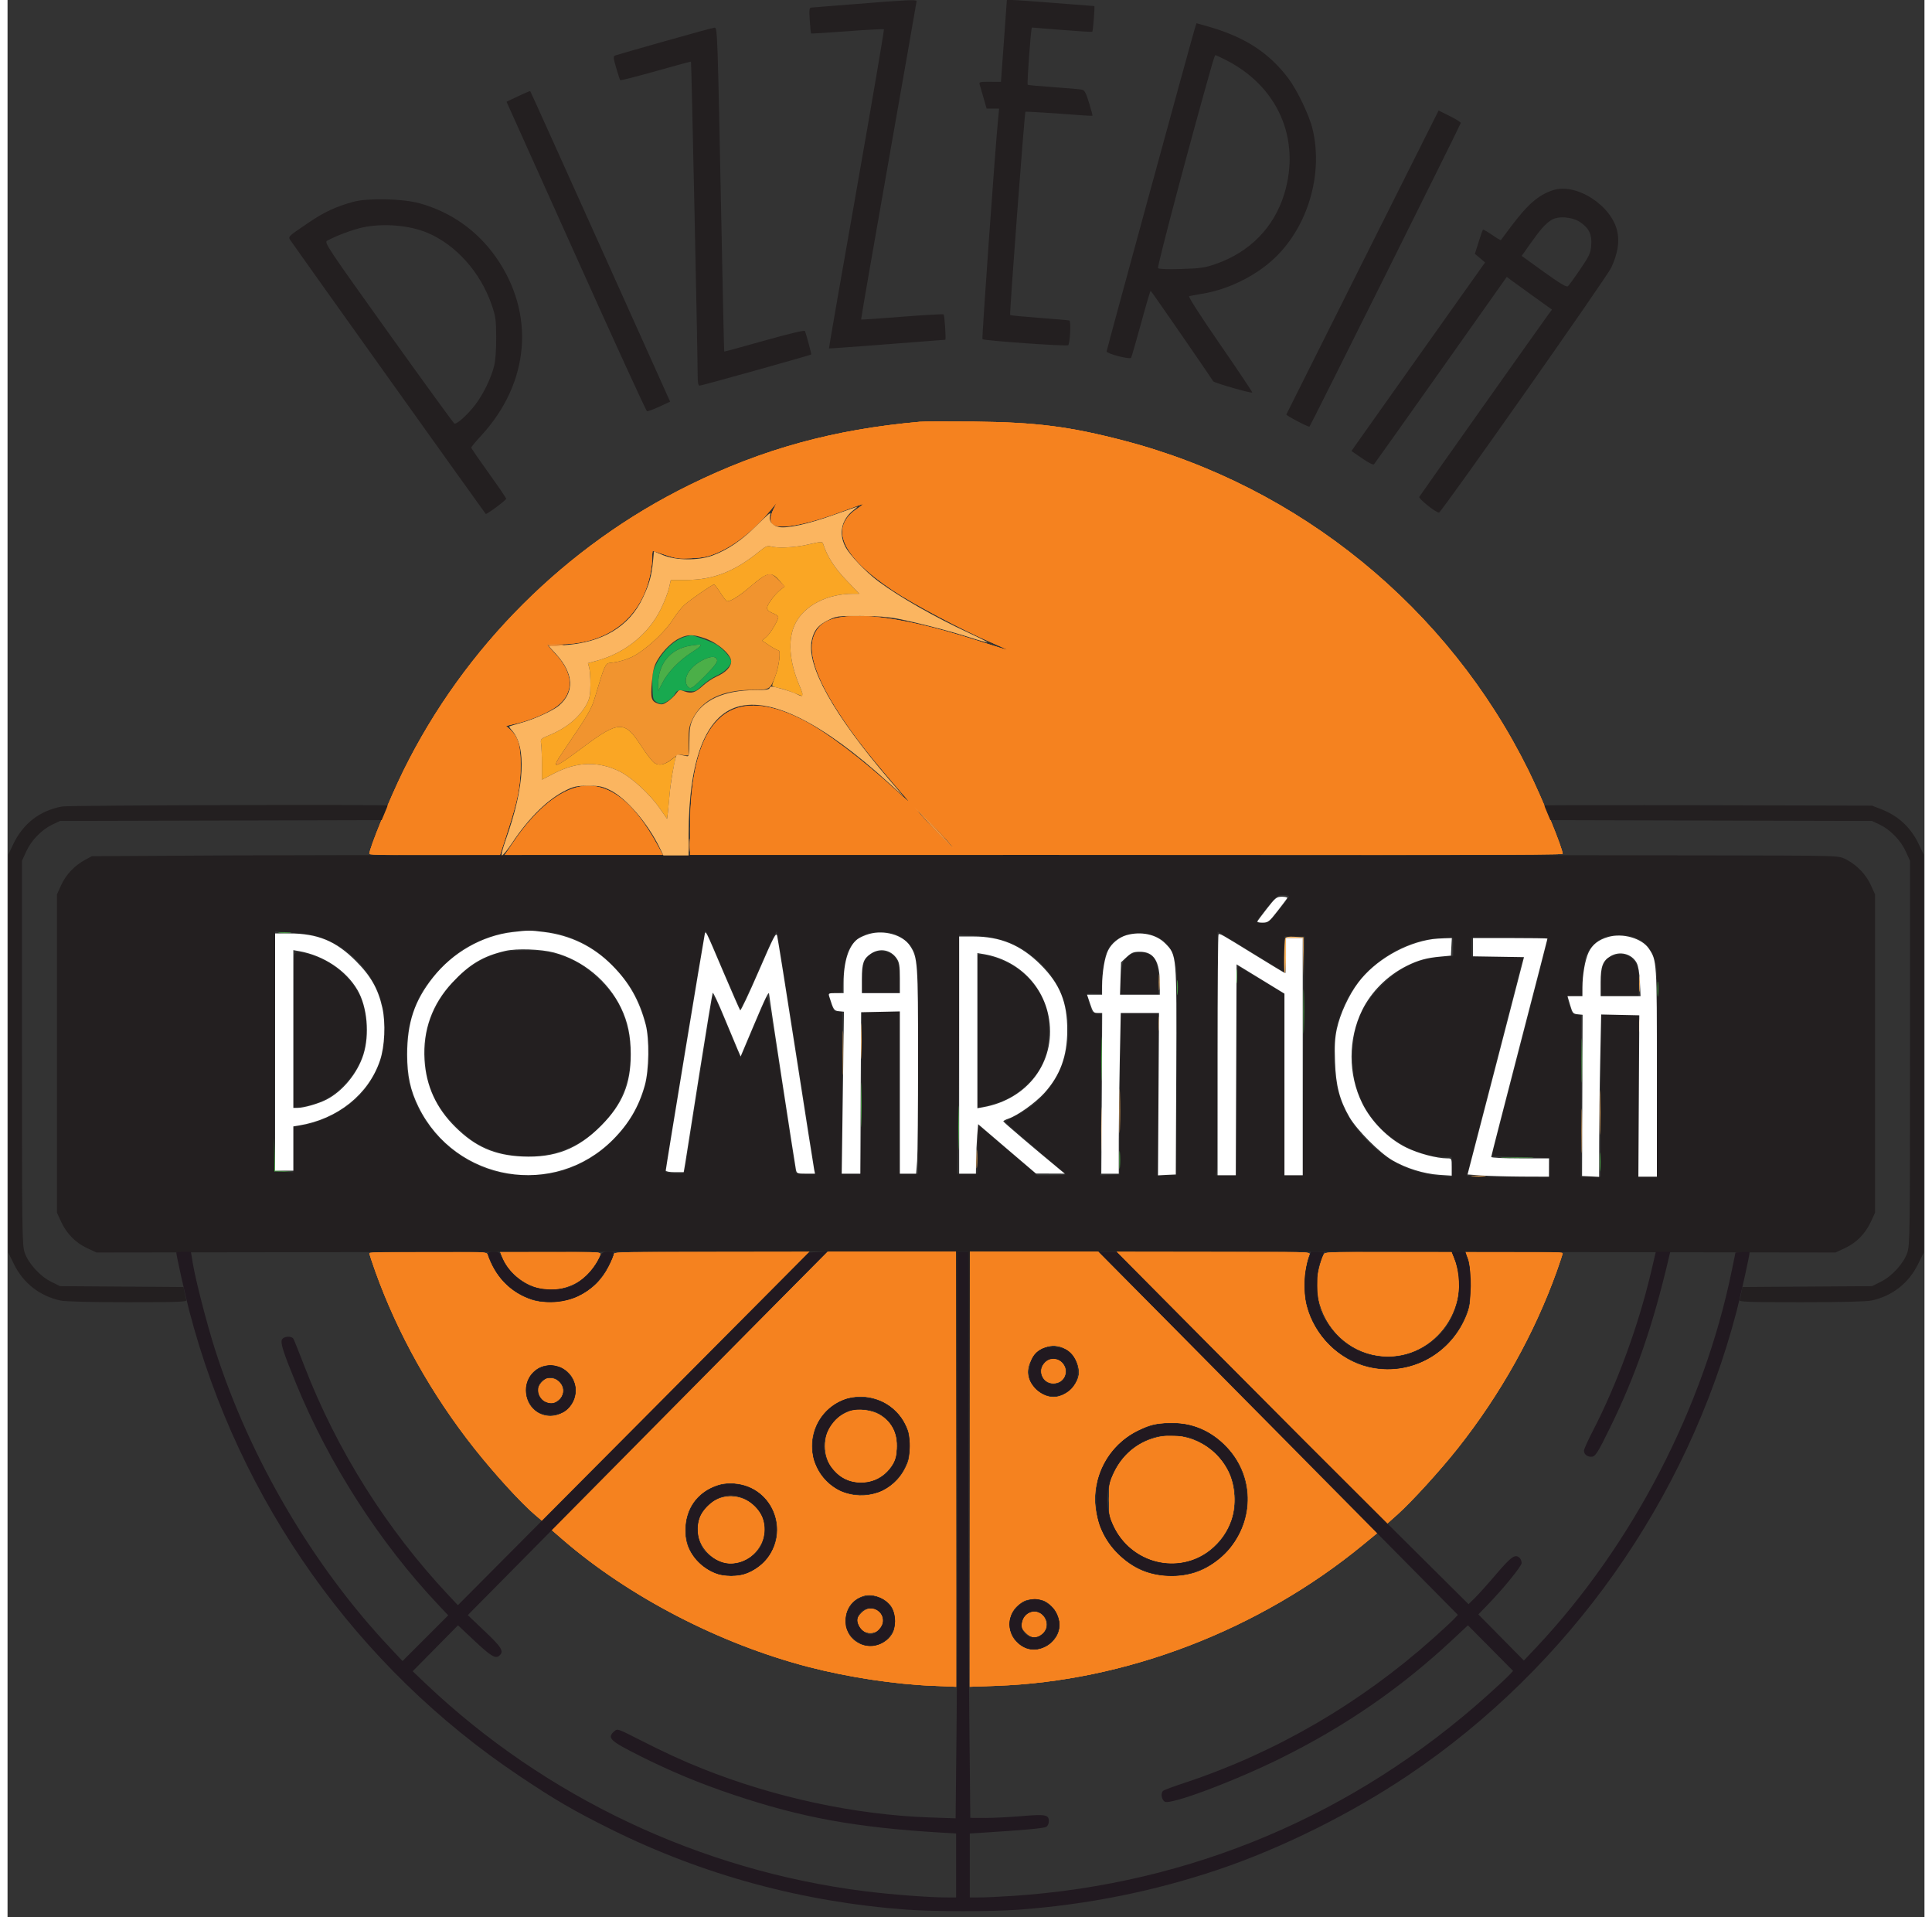
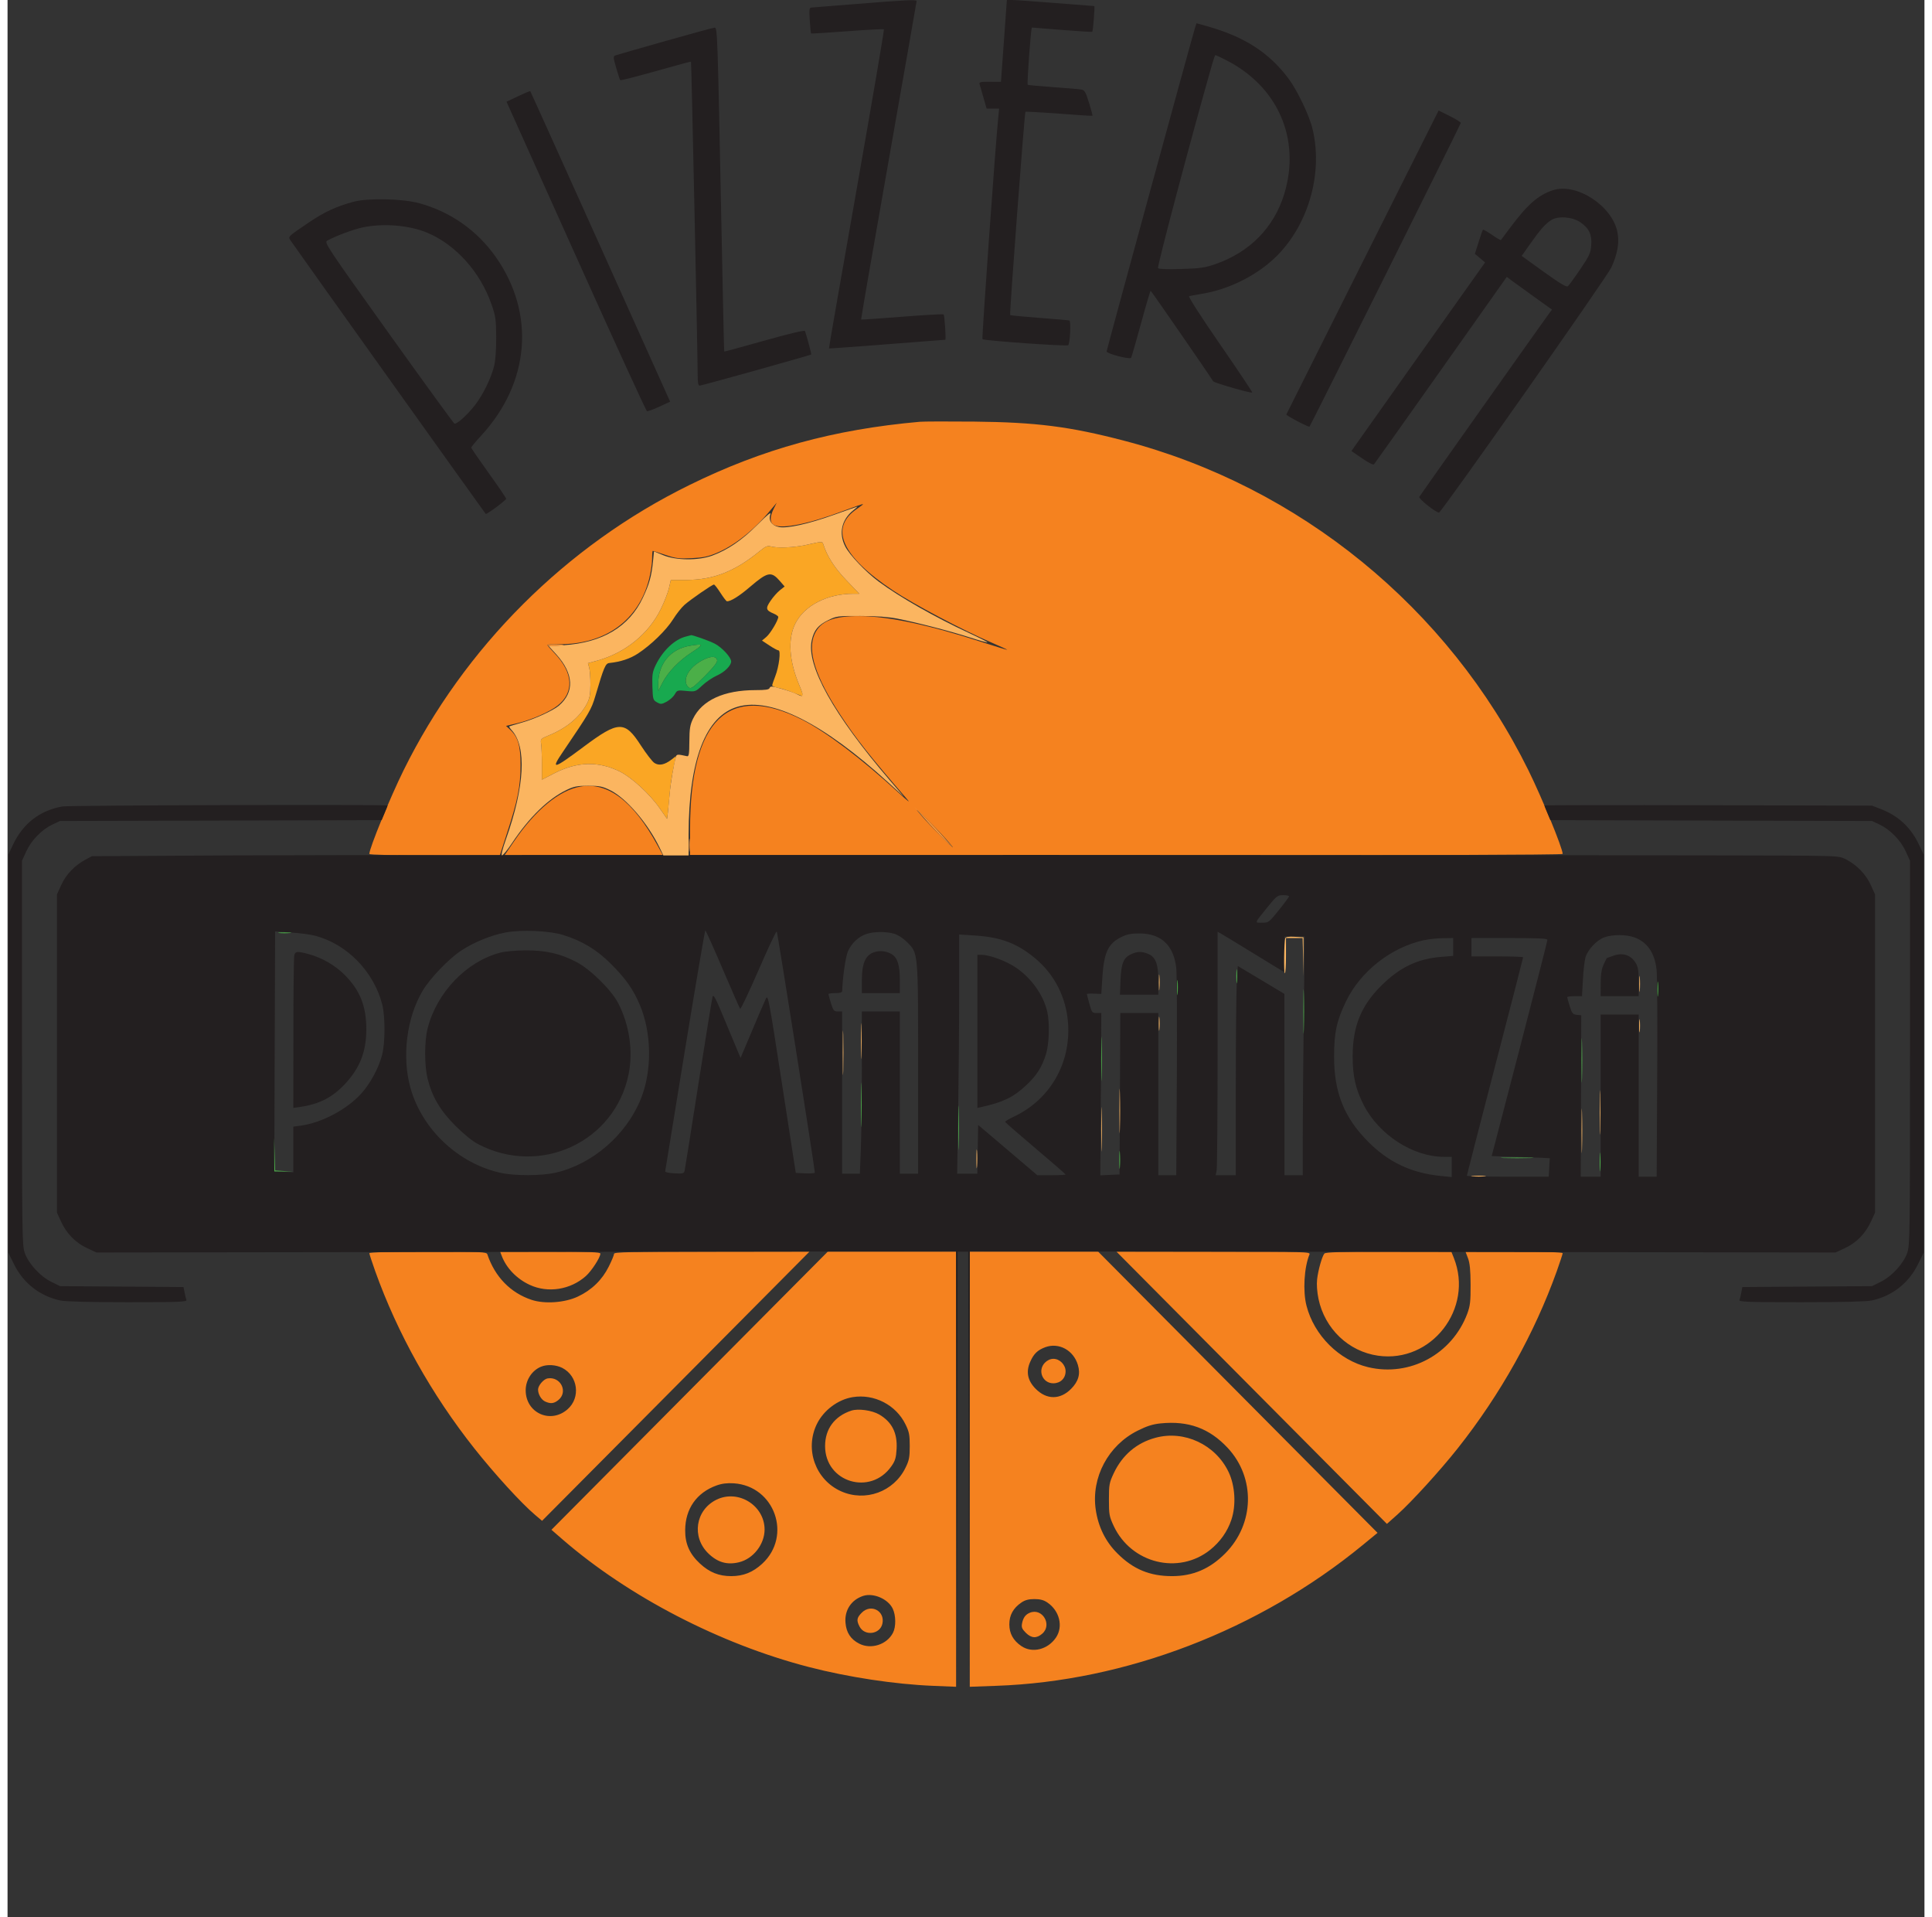
<svg xmlns="http://www.w3.org/2000/svg" width="128px" height="127px" viewBox="0 0 127 127" version="1.1">
  <rect x="0" y="0" width="127" height="127" fill="#333333" stroke="none" />
  <g id="surface1">
-     <path style=" stroke:none;fill-rule:evenodd;fill:rgb(96.078%,50.98%,12.157%);fill-opacity:1;" d="M 60.43 27.938 C 54.734 28.445 50.027 29.738 45.172 32.129 C 36.992 36.148 30.258 42.875 26.234 51.031 C 25.336 52.852 23.969 56.188 23.969 56.562 C 23.969 56.621 25.602 56.66 28.289 56.66 L 32.613 56.66 L 33.113 55.113 C 33.805 52.996 33.984 52.082 33.988 50.68 C 33.988 49.391 33.824 48.824 33.297 48.332 L 33.027 48.082 L 33.762 47.906 C 34.695 47.688 35.93 47.148 36.445 46.734 C 37.551 45.855 37.48 44.574 36.254 43.285 C 35.98 42.996 35.754 42.742 35.754 42.715 C 35.754 42.691 36.117 42.672 36.562 42.672 C 39.625 42.672 41.809 41.082 42.504 38.355 C 42.613 37.922 42.703 37.328 42.703 37.031 C 42.703 36.73 42.723 36.488 42.75 36.488 C 42.777 36.488 43.152 36.609 43.582 36.754 C 44.27 36.984 44.48 37.012 45.32 36.973 C 46.094 36.934 46.418 36.867 47.004 36.617 C 48.188 36.113 49.461 35.102 50.539 33.801 L 50.961 33.297 L 50.762 33.695 C 50.492 34.23 50.496 34.625 50.777 34.773 C 51.305 35.059 53.098 34.699 55.34 33.852 C 56.059 33.582 56.66 33.371 56.676 33.391 C 56.691 33.406 56.527 33.535 56.309 33.684 C 54.414 34.941 55.23 36.824 58.664 39.109 C 60.016 40.016 63.297 41.746 65.23 42.578 C 65.797 42.82 66.25 43.031 66.234 43.043 C 66.223 43.055 65.449 42.816 64.512 42.516 C 61.102 41.406 58.363 40.824 56.5 40.809 C 54.715 40.797 53.863 41.133 53.469 42.004 C 52.973 43.102 53.527 44.844 55.164 47.332 C 56.203 48.914 57.148 50.109 59.531 52.859 C 59.859 53.234 59.73 53.145 59.031 52.504 C 56.562 50.238 54.234 48.48 52.645 47.672 C 47.758 45.195 45.219 47.68 45.219 54.941 L 45.219 56.66 L 74.125 56.66 C 92.508 56.66 103.031 56.621 103.031 56.562 C 103.031 56.188 101.664 52.852 100.766 51.031 C 95.453 40.262 85.594 32.223 73.973 29.191 C 70.371 28.25 68.156 27.969 64.055 27.926 C 62.309 27.91 60.676 27.914 60.43 27.938 M 37.969 52.098 C 36.562 52.336 34.977 53.641 33.543 55.746 L 32.922 56.66 L 43.426 56.66 L 43.051 55.973 C 41.473 53.082 39.785 51.793 37.969 52.098 M 60.504 53.973 C 60.785 54.309 61.438 54.992 61.949 55.492 C 62.727 56.254 62.797 56.305 62.367 55.797 C 62.086 55.461 61.434 54.777 60.922 54.277 C 60.145 53.516 60.074 53.465 60.504 53.973 M 23.969 83.008 C 23.969 83.059 24.145 83.594 24.359 84.199 C 25.84 88.336 28.09 92.355 30.926 95.938 C 32.27 97.633 34.023 99.555 34.953 100.344 L 35.414 100.734 L 44.27 91.824 L 53.125 82.91 L 46.656 82.91 C 41.254 82.91 40.184 82.934 40.184 83.047 C 40.184 83.125 40.027 83.508 39.832 83.895 C 39.395 84.773 38.703 85.449 37.789 85.879 C 36.922 86.289 35.594 86.383 34.73 86.102 C 33.324 85.637 32.293 84.578 31.789 83.086 C 31.734 82.922 31.457 82.91 27.852 82.91 C 25.453 82.91 23.969 82.945 23.969 83.008 M 32.742 83.188 C 33.047 83.992 33.734 84.707 34.594 85.105 C 35.793 85.664 37.289 85.434 38.309 84.527 C 38.684 84.199 39.277 83.285 39.277 83.035 C 39.277 82.938 38.547 82.91 35.957 82.91 L 32.637 82.91 L 32.742 83.188 M 45.184 92.117 L 36.035 101.328 L 36.773 101.969 C 41.145 105.754 47.195 108.891 53.074 110.414 C 55.695 111.094 58.785 111.562 61.309 111.664 L 62.844 111.727 L 62.844 82.91 L 54.336 82.91 L 45.184 92.117 M 63.75 97.316 L 63.75 111.727 L 65.488 111.664 C 74.078 111.371 82.93 107.969 89.801 102.324 L 90.766 101.531 L 81.516 92.223 L 72.262 82.91 L 63.75 82.91 L 63.75 97.316 M 82.43 91.926 L 91.387 100.938 L 92.09 100.312 C 93.031 99.469 94.895 97.426 96.078 95.934 C 98.91 92.359 101.16 88.332 102.641 84.199 C 102.855 83.594 103.031 83.059 103.031 83.008 C 103.031 82.945 101.789 82.91 99.812 82.91 L 96.594 82.91 L 96.758 83.34 C 96.879 83.656 96.926 84.121 96.93 85.09 C 96.934 86.219 96.902 86.492 96.711 87.012 C 95.703 89.699 92.906 91.211 90.148 90.559 C 88.223 90.102 86.566 88.457 86.059 86.488 C 85.809 85.52 85.902 83.941 86.258 83.086 C 86.328 82.918 85.988 82.91 79.902 82.91 L 73.473 82.91 L 82.43 91.926 M 87.242 83.035 C 87.082 83.238 86.832 84.129 86.762 84.734 C 86.723 85.086 86.758 85.562 86.852 86.027 C 87.266 88.012 88.844 89.52 90.801 89.797 C 94.34 90.301 97.152 86.672 95.82 83.32 L 95.656 82.91 L 91.5 82.91 C 88.297 82.91 87.32 82.938 87.242 83.035 M 68.754 89.234 C 68.242 89.426 67.992 89.664 67.758 90.195 C 67.457 90.863 67.578 91.449 68.121 91.996 C 68.844 92.723 69.738 92.723 70.461 91.996 C 70.949 91.504 71.094 91.008 70.914 90.414 C 70.625 89.434 69.656 88.906 68.754 89.234 M 68.734 90.254 C 68.223 90.766 68.566 91.625 69.281 91.625 C 69.758 91.625 70.098 91.297 70.098 90.828 C 70.098 90.398 69.711 90.004 69.293 90.004 C 69.094 90.004 68.887 90.098 68.734 90.254 M 35.352 90.523 C 34.746 90.766 34.328 91.406 34.328 92.086 C 34.328 93.594 35.977 94.34 37.109 93.34 C 37.977 92.57 37.793 91.145 36.758 90.609 C 36.336 90.395 35.758 90.359 35.352 90.523 M 35.781 91.301 C 35.52 91.344 35.148 91.773 35.148 92.039 C 35.148 92.355 35.363 92.715 35.617 92.832 C 35.973 92.992 36.195 92.973 36.484 92.742 C 37.16 92.207 36.652 91.16 35.781 91.301 M 55.988 92.543 C 55.008 92.703 54.062 93.418 53.617 94.328 C 52.805 96 53.527 98.012 55.211 98.773 C 56.824 99.5 58.715 98.816 59.492 97.219 C 59.734 96.727 59.773 96.52 59.773 95.781 C 59.773 95.047 59.734 94.836 59.492 94.348 C 58.863 93.055 57.414 92.309 55.988 92.543 M 55.895 93.438 C 54.789 93.805 54.164 94.652 54.164 95.781 C 54.164 98.184 57.176 99.098 58.559 97.117 C 58.809 96.762 58.867 96.562 58.902 95.98 C 58.961 94.914 58.598 94.195 57.758 93.695 C 57.273 93.414 56.359 93.285 55.895 93.438 M 76.395 94.281 C 75.875 94.332 75.484 94.457 74.875 94.762 C 72.922 95.734 71.789 97.863 72.094 99.984 C 72.262 101.137 72.746 102.121 73.547 102.91 C 74.586 103.945 75.684 104.398 77.148 104.398 C 78.539 104.398 79.656 103.918 80.68 102.887 C 82.617 100.934 82.688 97.883 80.836 95.902 C 79.625 94.605 78.23 94.094 76.395 94.281 M 76.051 95.234 C 74.805 95.57 73.855 96.379 73.289 97.582 C 72.992 98.215 72.969 98.344 72.969 99.328 C 72.969 100.316 72.992 100.441 73.289 101.082 C 74.453 103.555 77.574 104.328 79.668 102.664 C 80.336 102.129 80.82 101.449 81.082 100.664 C 81.406 99.695 81.332 98.41 80.895 97.496 C 80.027 95.684 77.961 94.715 76.051 95.234 M 46.965 98.395 C 45.652 98.871 44.902 99.938 44.895 101.355 C 44.887 102.262 45.191 102.938 45.887 103.578 C 46.508 104.148 47.129 104.398 47.941 104.398 C 48.75 104.398 49.375 104.148 49.996 103.578 C 51.996 101.738 50.828 98.43 48.117 98.25 C 47.672 98.223 47.336 98.262 46.965 98.395 M 46.957 99.34 C 45.574 100.031 45.309 101.801 46.426 102.891 C 47.035 103.484 47.672 103.672 48.457 103.48 C 49.402 103.254 50.152 102.297 50.156 101.316 C 50.156 99.711 48.398 98.625 46.957 99.34 M 56.691 105.707 C 55.906 105.961 55.445 106.652 55.516 107.48 C 55.566 108.133 55.859 108.582 56.426 108.871 C 57.211 109.273 58.262 108.934 58.664 108.148 C 58.867 107.758 58.859 107 58.648 106.559 C 58.348 105.914 57.367 105.488 56.691 105.707 M 67.168 106.148 C 66.629 106.516 66.371 106.98 66.371 107.59 C 66.371 108.199 66.629 108.664 67.168 109.031 C 67.891 109.523 68.926 109.266 69.465 108.461 C 69.953 107.73 69.695 106.691 68.895 106.148 C 68.652 105.98 68.41 105.918 68.031 105.918 C 67.652 105.918 67.414 105.98 67.168 106.148 M 56.594 106.82 C 56.262 107.156 56.234 107.324 56.445 107.734 C 56.781 108.387 57.805 108.262 57.961 107.547 C 58.145 106.703 57.203 106.207 56.594 106.82 M 67.727 106.824 C 67.441 106.941 67.289 107.152 67.215 107.52 C 67.164 107.781 67.203 107.887 67.457 108.145 C 67.828 108.516 68.172 108.539 68.551 108.211 C 69.234 107.621 68.555 106.477 67.727 106.824 " />
-     <path style=" stroke:none;fill-rule:evenodd;fill:rgb(96.078%,50.98%,12.157%);fill-opacity:1;" d="M 60.43 27.938 C 54.734 28.445 50.027 29.738 45.172 32.129 C 36.992 36.148 30.258 42.875 26.234 51.031 C 25.336 52.852 23.969 56.188 23.969 56.562 C 23.969 56.621 25.602 56.66 28.289 56.66 L 32.613 56.66 L 33.113 55.113 C 33.805 52.996 33.984 52.082 33.988 50.68 C 33.988 49.391 33.824 48.824 33.297 48.332 L 33.027 48.082 L 33.762 47.906 C 34.695 47.688 35.93 47.148 36.445 46.734 C 37.551 45.855 37.48 44.574 36.254 43.285 C 35.98 42.996 35.754 42.742 35.754 42.715 C 35.754 42.691 36.117 42.672 36.562 42.672 C 39.625 42.672 41.809 41.082 42.504 38.355 C 42.613 37.922 42.703 37.328 42.703 37.031 C 42.703 36.73 42.723 36.488 42.75 36.488 C 42.777 36.488 43.152 36.609 43.582 36.754 C 44.27 36.984 44.48 37.012 45.32 36.973 C 46.094 36.934 46.418 36.867 47.004 36.617 C 48.188 36.113 49.461 35.102 50.539 33.801 L 50.961 33.297 L 50.762 33.695 C 50.492 34.23 50.496 34.625 50.777 34.773 C 51.305 35.059 53.098 34.699 55.34 33.852 C 56.059 33.582 56.66 33.371 56.676 33.391 C 56.691 33.406 56.527 33.535 56.309 33.684 C 54.414 34.941 55.23 36.824 58.664 39.109 C 60.016 40.016 63.297 41.746 65.23 42.578 C 65.797 42.82 66.25 43.031 66.234 43.043 C 66.223 43.055 65.449 42.816 64.512 42.516 C 61.102 41.406 58.363 40.824 56.5 40.809 C 54.715 40.797 53.863 41.133 53.469 42.004 C 52.973 43.102 53.527 44.844 55.164 47.332 C 56.203 48.914 57.148 50.109 59.531 52.859 C 59.859 53.234 59.73 53.145 59.031 52.504 C 56.562 50.238 54.234 48.48 52.645 47.672 C 47.758 45.195 45.219 47.68 45.219 54.941 L 45.219 56.66 L 74.125 56.66 C 92.508 56.66 103.031 56.621 103.031 56.562 C 103.031 56.188 101.664 52.852 100.766 51.031 C 95.453 40.262 85.594 32.223 73.973 29.191 C 70.371 28.25 68.156 27.969 64.055 27.926 C 62.309 27.91 60.676 27.914 60.43 27.938 M 37.969 52.098 C 36.562 52.336 34.977 53.641 33.543 55.746 L 32.922 56.66 L 43.426 56.66 L 43.051 55.973 C 41.473 53.082 39.785 51.793 37.969 52.098 M 60.504 53.973 C 60.785 54.309 61.438 54.992 61.949 55.492 C 62.727 56.254 62.797 56.305 62.367 55.797 C 62.086 55.461 61.434 54.777 60.922 54.277 C 60.145 53.516 60.074 53.465 60.504 53.973 M 23.969 83.008 C 23.969 83.059 24.145 83.594 24.359 84.199 C 25.84 88.336 28.09 92.355 30.926 95.938 C 32.27 97.633 34.023 99.555 34.953 100.344 L 35.414 100.734 L 44.27 91.824 L 53.125 82.91 L 46.656 82.91 C 41.254 82.91 40.184 82.934 40.184 83.047 C 40.184 83.125 40.027 83.508 39.832 83.895 C 39.395 84.773 38.703 85.449 37.789 85.879 C 36.922 86.289 35.594 86.383 34.73 86.102 C 33.324 85.637 32.293 84.578 31.789 83.086 C 31.734 82.922 31.457 82.91 27.852 82.91 C 25.453 82.91 23.969 82.945 23.969 83.008 M 32.742 83.188 C 33.047 83.992 33.734 84.707 34.594 85.105 C 35.793 85.664 37.289 85.434 38.309 84.527 C 38.684 84.199 39.277 83.285 39.277 83.035 C 39.277 82.938 38.547 82.91 35.957 82.91 L 32.637 82.91 L 32.742 83.188 M 45.184 92.117 L 36.035 101.328 L 36.773 101.969 C 41.145 105.754 47.195 108.891 53.074 110.414 C 55.695 111.094 58.785 111.562 61.309 111.664 L 62.844 111.727 L 62.844 82.91 L 54.336 82.91 L 45.184 92.117 M 63.75 97.316 L 63.75 111.727 L 65.488 111.664 C 74.078 111.371 82.93 107.969 89.801 102.324 L 90.766 101.531 L 81.516 92.223 L 72.262 82.91 L 63.75 82.91 L 63.75 97.316 M 82.43 91.926 L 91.387 100.938 L 92.09 100.312 C 93.031 99.469 94.895 97.426 96.078 95.934 C 98.91 92.359 101.16 88.332 102.641 84.199 C 102.855 83.594 103.031 83.059 103.031 83.008 C 103.031 82.945 101.789 82.91 99.812 82.91 L 96.594 82.91 L 96.758 83.34 C 96.879 83.656 96.926 84.121 96.93 85.09 C 96.934 86.219 96.902 86.492 96.711 87.012 C 95.703 89.699 92.906 91.211 90.148 90.559 C 88.223 90.102 86.566 88.457 86.059 86.488 C 85.809 85.52 85.902 83.941 86.258 83.086 C 86.328 82.918 85.988 82.91 79.902 82.91 L 73.473 82.91 L 82.43 91.926 M 87.242 83.035 C 87.082 83.238 86.832 84.129 86.762 84.734 C 86.723 85.086 86.758 85.562 86.852 86.027 C 87.266 88.012 88.844 89.52 90.801 89.797 C 94.34 90.301 97.152 86.672 95.82 83.32 L 95.656 82.91 L 91.5 82.91 C 88.297 82.91 87.32 82.938 87.242 83.035 M 68.754 89.234 C 68.242 89.426 67.992 89.664 67.758 90.195 C 67.457 90.863 67.578 91.449 68.121 91.996 C 68.844 92.723 69.738 92.723 70.461 91.996 C 70.949 91.504 71.094 91.008 70.914 90.414 C 70.625 89.434 69.656 88.906 68.754 89.234 M 68.734 90.254 C 68.223 90.766 68.566 91.625 69.281 91.625 C 69.758 91.625 70.098 91.297 70.098 90.828 C 70.098 90.398 69.711 90.004 69.293 90.004 C 69.094 90.004 68.887 90.098 68.734 90.254 M 35.352 90.523 C 34.746 90.766 34.328 91.406 34.328 92.086 C 34.328 93.594 35.977 94.34 37.109 93.34 C 37.977 92.57 37.793 91.145 36.758 90.609 C 36.336 90.395 35.758 90.359 35.352 90.523 M 35.781 91.301 C 35.52 91.344 35.148 91.773 35.148 92.039 C 35.148 92.355 35.363 92.715 35.617 92.832 C 35.973 92.992 36.195 92.973 36.484 92.742 C 37.16 92.207 36.652 91.16 35.781 91.301 M 55.988 92.543 C 55.008 92.703 54.062 93.418 53.617 94.328 C 52.805 96 53.527 98.012 55.211 98.773 C 56.824 99.5 58.715 98.816 59.492 97.219 C 59.734 96.727 59.773 96.52 59.773 95.781 C 59.773 95.047 59.734 94.836 59.492 94.348 C 58.863 93.055 57.414 92.309 55.988 92.543 M 55.895 93.438 C 54.789 93.805 54.164 94.652 54.164 95.781 C 54.164 98.184 57.176 99.098 58.559 97.117 C 58.809 96.762 58.867 96.562 58.902 95.98 C 58.961 94.914 58.598 94.195 57.758 93.695 C 57.273 93.414 56.359 93.285 55.895 93.438 M 76.395 94.281 C 75.875 94.332 75.484 94.457 74.875 94.762 C 72.922 95.734 71.789 97.863 72.094 99.984 C 72.262 101.137 72.746 102.121 73.547 102.91 C 74.586 103.945 75.684 104.398 77.148 104.398 C 78.539 104.398 79.656 103.918 80.68 102.887 C 82.617 100.934 82.688 97.883 80.836 95.902 C 79.625 94.605 78.23 94.094 76.395 94.281 M 76.051 95.234 C 74.805 95.57 73.855 96.379 73.289 97.582 C 72.992 98.215 72.969 98.344 72.969 99.328 C 72.969 100.316 72.992 100.441 73.289 101.082 C 74.453 103.555 77.574 104.328 79.668 102.664 C 80.336 102.129 80.82 101.449 81.082 100.664 C 81.406 99.695 81.332 98.41 80.895 97.496 C 80.027 95.684 77.961 94.715 76.051 95.234 M 46.965 98.395 C 45.652 98.871 44.902 99.938 44.895 101.355 C 44.887 102.262 45.191 102.938 45.887 103.578 C 46.508 104.148 47.129 104.398 47.941 104.398 C 48.75 104.398 49.375 104.148 49.996 103.578 C 51.996 101.738 50.828 98.43 48.117 98.25 C 47.672 98.223 47.336 98.262 46.965 98.395 M 46.957 99.34 C 45.574 100.031 45.309 101.801 46.426 102.891 C 47.035 103.484 47.672 103.672 48.457 103.48 C 49.402 103.254 50.152 102.297 50.156 101.316 C 50.156 99.711 48.398 98.625 46.957 99.34 M 56.691 105.707 C 55.906 105.961 55.445 106.652 55.516 107.48 C 55.566 108.133 55.859 108.582 56.426 108.871 C 57.211 109.273 58.262 108.934 58.664 108.148 C 58.867 107.758 58.859 107 58.648 106.559 C 58.348 105.914 57.367 105.488 56.691 105.707 M 67.168 106.148 C 66.629 106.516 66.371 106.98 66.371 107.59 C 66.371 108.199 66.629 108.664 67.168 109.031 C 67.891 109.523 68.926 109.266 69.465 108.461 C 69.953 107.73 69.695 106.691 68.895 106.148 C 68.652 105.98 68.41 105.918 68.031 105.918 C 67.652 105.918 67.414 105.98 67.168 106.148 M 56.594 106.82 C 56.262 107.156 56.234 107.324 56.445 107.734 C 56.781 108.387 57.805 108.262 57.961 107.547 C 58.145 106.703 57.203 106.207 56.594 106.82 M 67.727 106.824 C 67.441 106.941 67.289 107.152 67.215 107.52 C 67.164 107.781 67.203 107.887 67.457 108.145 C 67.828 108.516 68.172 108.539 68.551 108.211 C 69.234 107.621 68.555 106.477 67.727 106.824 " />
    <path style=" stroke:none;fill-rule:evenodd;fill:rgb(96.078%,50.98%,12.157%);fill-opacity:1;" d="M 60.43 27.938 C 54.734 28.445 50.027 29.738 45.172 32.129 C 36.992 36.148 30.258 42.875 26.234 51.031 C 25.336 52.852 23.969 56.188 23.969 56.562 C 23.969 56.621 25.602 56.66 28.289 56.66 L 32.613 56.66 L 33.113 55.113 C 33.805 52.996 33.984 52.082 33.988 50.68 C 33.988 49.391 33.824 48.824 33.297 48.332 L 33.027 48.082 L 33.762 47.906 C 34.695 47.688 35.93 47.148 36.445 46.734 C 37.551 45.855 37.48 44.574 36.254 43.285 C 35.98 42.996 35.754 42.742 35.754 42.715 C 35.754 42.691 36.117 42.672 36.562 42.672 C 39.625 42.672 41.809 41.082 42.504 38.355 C 42.613 37.922 42.703 37.328 42.703 37.031 C 42.703 36.73 42.723 36.488 42.75 36.488 C 42.777 36.488 43.152 36.609 43.582 36.754 C 44.27 36.984 44.48 37.012 45.32 36.973 C 46.094 36.934 46.418 36.867 47.004 36.617 C 48.188 36.113 49.461 35.102 50.539 33.801 L 50.961 33.297 L 50.762 33.695 C 50.492 34.23 50.496 34.625 50.777 34.773 C 51.305 35.059 53.098 34.699 55.34 33.852 C 56.059 33.582 56.66 33.371 56.676 33.391 C 56.691 33.406 56.527 33.535 56.309 33.684 C 54.414 34.941 55.23 36.824 58.664 39.109 C 60.016 40.016 63.297 41.746 65.23 42.578 C 65.797 42.82 66.25 43.031 66.234 43.043 C 66.223 43.055 65.449 42.816 64.512 42.516 C 61.102 41.406 58.363 40.824 56.5 40.809 C 54.715 40.797 53.863 41.133 53.469 42.004 C 52.973 43.102 53.527 44.844 55.164 47.332 C 56.203 48.914 57.148 50.109 59.531 52.859 C 59.859 53.234 59.73 53.145 59.031 52.504 C 56.562 50.238 54.234 48.48 52.645 47.672 C 47.758 45.195 45.219 47.68 45.219 54.941 L 45.219 56.66 L 74.125 56.66 C 92.508 56.66 103.031 56.621 103.031 56.562 C 103.031 56.188 101.664 52.852 100.766 51.031 C 95.453 40.262 85.594 32.223 73.973 29.191 C 70.371 28.25 68.156 27.969 64.055 27.926 C 62.309 27.91 60.676 27.914 60.43 27.938 M 37.969 52.098 C 36.562 52.336 34.977 53.641 33.543 55.746 L 32.922 56.66 L 43.426 56.66 L 43.051 55.973 C 41.473 53.082 39.785 51.793 37.969 52.098 M 60.504 53.973 C 60.785 54.309 61.438 54.992 61.949 55.492 C 62.727 56.254 62.797 56.305 62.367 55.797 C 62.086 55.461 61.434 54.777 60.922 54.277 C 60.145 53.516 60.074 53.465 60.504 53.973 M 23.969 83.008 C 23.969 83.059 24.145 83.594 24.359 84.199 C 25.84 88.336 28.09 92.355 30.926 95.938 C 32.27 97.633 34.023 99.555 34.953 100.344 L 35.414 100.734 L 44.27 91.824 L 53.125 82.91 L 46.656 82.91 C 41.254 82.91 40.184 82.934 40.184 83.047 C 40.184 83.125 40.027 83.508 39.832 83.895 C 39.395 84.773 38.703 85.449 37.789 85.879 C 36.922 86.289 35.594 86.383 34.73 86.102 C 33.324 85.637 32.293 84.578 31.789 83.086 C 31.734 82.922 31.457 82.91 27.852 82.91 C 25.453 82.91 23.969 82.945 23.969 83.008 M 32.742 83.188 C 33.047 83.992 33.734 84.707 34.594 85.105 C 35.793 85.664 37.289 85.434 38.309 84.527 C 38.684 84.199 39.277 83.285 39.277 83.035 C 39.277 82.938 38.547 82.91 35.957 82.91 L 32.637 82.91 L 32.742 83.188 M 45.184 92.117 L 36.035 101.328 L 36.773 101.969 C 41.145 105.754 47.195 108.891 53.074 110.414 C 55.695 111.094 58.785 111.562 61.309 111.664 L 62.844 111.727 L 62.844 82.91 L 54.336 82.91 L 45.184 92.117 M 63.75 97.316 L 63.75 111.727 L 65.488 111.664 C 74.078 111.371 82.93 107.969 89.801 102.324 L 90.766 101.531 L 81.516 92.223 L 72.262 82.91 L 63.75 82.91 L 63.75 97.316 M 82.43 91.926 L 91.387 100.938 L 92.09 100.312 C 93.031 99.469 94.895 97.426 96.078 95.934 C 98.91 92.359 101.16 88.332 102.641 84.199 C 102.855 83.594 103.031 83.059 103.031 83.008 C 103.031 82.945 101.789 82.91 99.812 82.91 L 96.594 82.91 L 96.758 83.34 C 96.879 83.656 96.926 84.121 96.93 85.09 C 96.934 86.219 96.902 86.492 96.711 87.012 C 95.703 89.699 92.906 91.211 90.148 90.559 C 88.223 90.102 86.566 88.457 86.059 86.488 C 85.809 85.52 85.902 83.941 86.258 83.086 C 86.328 82.918 85.988 82.91 79.902 82.91 L 73.473 82.91 L 82.43 91.926 M 87.242 83.035 C 87.082 83.238 86.832 84.129 86.762 84.734 C 86.723 85.086 86.758 85.562 86.852 86.027 C 87.266 88.012 88.844 89.52 90.801 89.797 C 94.34 90.301 97.152 86.672 95.82 83.32 L 95.656 82.91 L 91.5 82.91 C 88.297 82.91 87.32 82.938 87.242 83.035 M 68.754 89.234 C 68.242 89.426 67.992 89.664 67.758 90.195 C 67.457 90.863 67.578 91.449 68.121 91.996 C 68.844 92.723 69.738 92.723 70.461 91.996 C 70.949 91.504 71.094 91.008 70.914 90.414 C 70.625 89.434 69.656 88.906 68.754 89.234 M 68.734 90.254 C 68.223 90.766 68.566 91.625 69.281 91.625 C 69.758 91.625 70.098 91.297 70.098 90.828 C 70.098 90.398 69.711 90.004 69.293 90.004 C 69.094 90.004 68.887 90.098 68.734 90.254 M 35.352 90.523 C 34.746 90.766 34.328 91.406 34.328 92.086 C 34.328 93.594 35.977 94.34 37.109 93.34 C 37.977 92.57 37.793 91.145 36.758 90.609 C 36.336 90.395 35.758 90.359 35.352 90.523 M 35.781 91.301 C 35.52 91.344 35.148 91.773 35.148 92.039 C 35.148 92.355 35.363 92.715 35.617 92.832 C 35.973 92.992 36.195 92.973 36.484 92.742 C 37.16 92.207 36.652 91.16 35.781 91.301 M 55.988 92.543 C 55.008 92.703 54.062 93.418 53.617 94.328 C 52.805 96 53.527 98.012 55.211 98.773 C 56.824 99.5 58.715 98.816 59.492 97.219 C 59.734 96.727 59.773 96.52 59.773 95.781 C 59.773 95.047 59.734 94.836 59.492 94.348 C 58.863 93.055 57.414 92.309 55.988 92.543 M 55.895 93.438 C 54.789 93.805 54.164 94.652 54.164 95.781 C 54.164 98.184 57.176 99.098 58.559 97.117 C 58.809 96.762 58.867 96.562 58.902 95.98 C 58.961 94.914 58.598 94.195 57.758 93.695 C 57.273 93.414 56.359 93.285 55.895 93.438 M 76.395 94.281 C 75.875 94.332 75.484 94.457 74.875 94.762 C 72.922 95.734 71.789 97.863 72.094 99.984 C 72.262 101.137 72.746 102.121 73.547 102.91 C 74.586 103.945 75.684 104.398 77.148 104.398 C 78.539 104.398 79.656 103.918 80.68 102.887 C 82.617 100.934 82.688 97.883 80.836 95.902 C 79.625 94.605 78.23 94.094 76.395 94.281 M 76.051 95.234 C 74.805 95.57 73.855 96.379 73.289 97.582 C 72.992 98.215 72.969 98.344 72.969 99.328 C 72.969 100.316 72.992 100.441 73.289 101.082 C 74.453 103.555 77.574 104.328 79.668 102.664 C 80.336 102.129 80.82 101.449 81.082 100.664 C 81.406 99.695 81.332 98.41 80.895 97.496 C 80.027 95.684 77.961 94.715 76.051 95.234 M 46.965 98.395 C 45.652 98.871 44.902 99.938 44.895 101.355 C 44.887 102.262 45.191 102.938 45.887 103.578 C 46.508 104.148 47.129 104.398 47.941 104.398 C 48.75 104.398 49.375 104.148 49.996 103.578 C 51.996 101.738 50.828 98.43 48.117 98.25 C 47.672 98.223 47.336 98.262 46.965 98.395 M 46.957 99.34 C 45.574 100.031 45.309 101.801 46.426 102.891 C 47.035 103.484 47.672 103.672 48.457 103.48 C 49.402 103.254 50.152 102.297 50.156 101.316 C 50.156 99.711 48.398 98.625 46.957 99.34 M 56.691 105.707 C 55.906 105.961 55.445 106.652 55.516 107.48 C 55.566 108.133 55.859 108.582 56.426 108.871 C 57.211 109.273 58.262 108.934 58.664 108.148 C 58.867 107.758 58.859 107 58.648 106.559 C 58.348 105.914 57.367 105.488 56.691 105.707 M 67.168 106.148 C 66.629 106.516 66.371 106.98 66.371 107.59 C 66.371 108.199 66.629 108.664 67.168 109.031 C 67.891 109.523 68.926 109.266 69.465 108.461 C 69.953 107.73 69.695 106.691 68.895 106.148 C 68.652 105.98 68.41 105.918 68.031 105.918 C 67.652 105.918 67.414 105.98 67.168 106.148 M 56.594 106.82 C 56.262 107.156 56.234 107.324 56.445 107.734 C 56.781 108.387 57.805 108.262 57.961 107.547 C 58.145 106.703 57.203 106.207 56.594 106.82 M 67.727 106.824 C 67.441 106.941 67.289 107.152 67.215 107.52 C 67.164 107.781 67.203 107.887 67.457 108.145 C 67.828 108.516 68.172 108.539 68.551 108.211 C 69.234 107.621 68.555 106.477 67.727 106.824 " />
    <path style=" stroke:none;fill-rule:evenodd;fill:rgb(13.725%,12.157%,12.549%);fill-opacity:1;" d="M 56.301 0.258 C 54.719 0.387 53.355 0.496 53.262 0.5 C 53.117 0.508 53.102 0.613 53.148 1.344 C 53.18 1.805 53.219 2.195 53.234 2.215 C 53.25 2.234 54.332 2.168 55.637 2.07 C 56.941 1.969 58.031 1.914 58.062 1.941 C 58.09 1.973 57.277 6.734 56.258 12.523 C 55.234 18.316 54.406 23.062 54.422 23.078 C 54.438 23.098 58.285 22.809 62.129 22.504 C 62.188 22.5 62.082 20.887 62.016 20.824 C 61.988 20.793 60.75 20.863 59.27 20.98 C 57.789 21.098 56.566 21.18 56.551 21.164 C 56.535 21.148 57.355 16.414 58.375 10.641 C 59.391 4.871 60.227 0.117 60.227 0.074 C 60.227 -0.035 59.5 0 56.301 0.258 M 66.012 2.711 L 65.816 5.422 L 65.086 5.418 C 64.469 5.41 64.359 5.434 64.398 5.566 C 64.422 5.656 64.539 6.059 64.656 6.461 L 64.867 7.195 L 65.695 7.195 L 65.637 7.777 C 65.43 9.867 64.539 22.414 64.59 22.465 C 64.691 22.566 70.184 22.953 70.27 22.867 C 70.395 22.742 70.465 21.266 70.348 21.227 C 70.293 21.211 69.398 21.133 68.359 21.055 C 67.32 20.977 66.453 20.895 66.426 20.867 C 66.371 20.812 67.375 7.469 67.438 7.406 C 67.461 7.383 68.465 7.438 69.664 7.527 C 70.867 7.621 71.863 7.684 71.879 7.668 C 71.895 7.652 71.793 7.266 71.652 6.812 C 71.449 6.141 71.355 5.973 71.176 5.938 C 71.055 5.91 70.203 5.836 69.293 5.773 C 68.379 5.707 67.609 5.637 67.59 5.617 C 67.527 5.559 67.801 1.824 67.867 1.824 C 67.898 1.824 68.801 1.895 69.875 1.984 C 70.949 2.07 71.848 2.125 71.867 2.105 C 71.918 2.055 72.047 0.406 72 0.402 C 71.977 0.402 70.828 0.312 69.441 0.203 C 68.059 0.094 66.762 0 66.566 0 L 66.207 0 L 66.012 2.711 M 78.668 1.859 C 78.457 2.539 72.816 23.18 72.816 23.277 C 72.816 23.426 74.359 23.828 74.438 23.699 C 74.473 23.645 74.766 22.621 75.094 21.43 C 75.418 20.234 75.707 19.258 75.734 19.262 C 75.773 19.266 79.512 24.676 79.875 25.254 C 79.941 25.359 82.398 26.066 82.465 26 C 82.488 25.977 81.527 24.539 80.332 22.809 C 79.059 20.965 78.207 19.641 78.281 19.617 C 78.352 19.598 78.742 19.527 79.156 19.457 C 80.668 19.207 82.238 18.5 83.473 17.508 C 85.992 15.492 87.234 11.75 86.457 8.531 C 86.238 7.629 85.445 5.977 84.863 5.199 C 83.562 3.473 81.949 2.434 79.492 1.742 L 78.77 1.539 L 78.668 1.859 M 43.555 2.727 C 41.836 3.211 40.355 3.641 40.266 3.672 C 40.121 3.73 40.125 3.809 40.324 4.496 C 40.441 4.914 40.566 5.281 40.594 5.312 C 40.625 5.34 41.684 5.07 42.953 4.711 C 44.223 4.352 45.27 4.07 45.281 4.082 C 45.309 4.109 45.727 23.754 45.723 24.859 C 45.723 25.355 45.762 25.543 45.855 25.543 C 45.992 25.543 53.195 23.531 53.246 23.48 C 53.27 23.453 52.941 22.223 52.832 21.93 C 52.805 21.855 51.895 22.07 50.145 22.562 C 48.691 22.973 47.492 23.297 47.48 23.285 C 47.469 23.273 47.387 19.543 47.297 15 C 47.039 2.043 47.031 1.824 46.844 1.832 C 46.754 1.836 45.273 2.238 43.555 2.727 M 79.828 4.18 C 78.449 9.004 76.145 17.68 76.223 17.762 C 76.285 17.824 76.887 17.844 77.766 17.816 C 79.008 17.781 79.324 17.734 80.016 17.496 C 82.297 16.711 83.91 15.066 84.586 12.844 C 85.695 9.207 84.164 5.711 80.699 3.965 C 80.355 3.793 80.051 3.648 80.027 3.648 C 80 3.648 79.914 3.887 79.828 4.18 M 33.824 6.375 L 33.059 6.738 L 37.66 16.969 C 40.188 22.598 42.305 27.215 42.363 27.234 C 42.418 27.254 42.789 27.121 43.18 26.938 L 43.898 26.605 L 39.281 16.336 C 36.738 10.688 34.648 6.051 34.629 6.035 C 34.609 6.02 34.25 6.172 33.824 6.375 M 89.781 17.352 C 87.016 22.867 84.738 27.414 84.723 27.453 C 84.699 27.523 86.211 28.316 86.258 28.258 C 86.355 28.141 96.281 8.223 96.281 8.145 C 96.281 8.094 95.953 7.887 95.547 7.684 L 94.812 7.32 L 89.781 17.352 M 102.375 12.602 C 101.414 12.922 100.703 13.543 99.574 15.051 C 99.242 15.496 98.953 15.879 98.938 15.902 C 98.922 15.922 98.656 15.77 98.348 15.555 C 98.043 15.344 97.773 15.191 97.75 15.215 C 97.723 15.238 97.594 15.609 97.461 16.035 L 97.215 16.812 L 97.555 17.098 L 97.891 17.383 L 93.754 23.211 C 91.48 26.418 89.488 29.227 89.328 29.457 L 89.039 29.875 L 89.742 30.359 C 90.16 30.648 90.48 30.809 90.531 30.754 C 90.578 30.703 92.578 27.887 94.973 24.5 L 99.328 18.34 L 99.645 18.578 C 99.816 18.707 100.492 19.195 101.141 19.66 L 102.324 20.508 L 102.09 20.82 C 101.781 21.234 93.625 32.754 93.531 32.91 C 93.461 33.023 94.629 33.957 94.836 33.953 C 94.996 33.945 105.945 18.379 106.254 17.719 C 106.664 16.832 106.801 16.051 106.656 15.359 C 106.297 13.613 103.93 12.086 102.375 12.602 M 22.91 13.367 C 21.766 13.68 20.98 14.043 19.953 14.742 C 18.484 15.742 18.57 15.652 18.789 15.984 C 18.957 16.25 31.605 33.961 31.68 34.039 C 31.73 34.098 33.035 33.133 33.035 33.035 C 33.035 32.984 32.512 32.219 31.875 31.332 C 31.238 30.445 30.719 29.688 30.719 29.648 C 30.719 29.609 31.016 29.25 31.379 28.855 C 34.605 25.352 34.98 20.773 32.352 17.027 C 31.113 15.27 29.371 14.039 27.297 13.465 C 26.18 13.156 23.879 13.105 22.91 13.367 M 102.273 14.578 C 101.875 14.836 101.555 15.195 100.879 16.152 L 100.316 16.949 L 101.781 18.008 C 102.883 18.797 103.281 19.035 103.379 18.957 C 103.449 18.898 103.816 18.395 104.191 17.84 C 104.797 16.949 104.883 16.766 104.922 16.254 C 104.98 15.547 104.789 15.133 104.215 14.73 C 103.684 14.359 102.73 14.285 102.273 14.578 M 23.516 15.066 C 22.875 15.207 21.73 15.633 21.18 15.941 C 20.969 16.059 21.121 16.289 25.238 22.047 C 27.59 25.336 29.555 28.039 29.609 28.059 C 29.77 28.113 30.492 27.457 30.988 26.809 C 31.516 26.117 32.039 25.043 32.242 24.223 C 32.324 23.887 32.379 23.148 32.375 22.348 C 32.367 21.148 32.34 20.953 32.059 20.148 C 31.316 18.016 29.695 16.207 27.812 15.418 C 26.621 14.914 24.883 14.773 23.516 15.066 M 3.625 53.418 C 2.141 53.684 1.02 54.551 0.367 55.938 L 0.051 56.609 L 0.051 82.973 L 0.43 83.742 C 1.043 84.992 2.148 85.855 3.504 86.141 C 3.844 86.215 5.465 86.254 7.973 86.254 C 11.34 86.254 11.898 86.234 11.852 86.109 C 11.82 86.031 11.766 85.805 11.73 85.605 L 11.66 85.25 L 7.566 85.219 L 3.477 85.191 L 2.902 84.906 C 2.16 84.543 1.387 83.695 1.141 82.988 C 0.965 82.48 0.957 81.809 0.957 69.734 L 0.957 57.012 L 1.246 56.383 C 1.582 55.648 2.281 54.938 2.996 54.602 L 3.477 54.379 L 14.129 54.352 L 24.785 54.324 L 24.98 53.859 C 25.09 53.605 25.18 53.379 25.18 53.355 C 25.18 53.277 4.078 53.336 3.625 53.418 M 101.82 53.352 C 101.82 53.379 101.91 53.605 102.02 53.859 L 102.215 54.324 L 112.871 54.352 L 123.523 54.379 L 124.004 54.602 C 124.719 54.938 125.418 55.648 125.754 56.383 L 126.043 57.012 L 126.043 69.734 C 126.043 81.809 126.035 82.48 125.859 82.988 C 125.613 83.695 124.84 84.543 124.098 84.906 L 123.523 85.191 L 119.23 85.219 L 114.934 85.25 L 114.867 85.605 C 114.832 85.805 114.777 86.031 114.746 86.109 C 114.699 86.234 115.285 86.254 118.828 86.254 C 121.48 86.254 123.152 86.215 123.496 86.141 C 124.852 85.855 125.957 84.992 126.57 83.742 L 126.949 82.973 L 126.949 56.609 L 126.633 55.938 C 126.105 54.812 125.266 54.031 124.102 53.586 L 123.523 53.363 L 112.672 53.336 C 106.703 53.32 101.82 53.328 101.82 53.352 M 14.754 56.66 L 5.59 56.711 L 5.152 56.945 C 4.453 57.32 3.879 57.918 3.562 58.609 L 3.273 59.242 L 3.273 80.324 L 3.555 80.934 C 3.922 81.723 4.508 82.316 5.277 82.676 L 5.891 82.961 L 62.844 82.883 L 62.871 97.312 L 62.895 111.746 L 62.922 97.328 L 62.945 82.91 L 63.648 82.91 L 63.703 111.746 L 63.727 97.312 L 63.75 82.883 L 121.109 82.961 L 121.723 82.676 C 122.492 82.316 123.078 81.723 123.445 80.934 L 123.727 80.324 L 123.727 59.242 L 123.438 58.609 C 123.121 57.918 122.547 57.32 121.848 56.945 C 121.438 56.723 121.281 56.707 119.348 56.68 C 115.508 56.625 23.992 56.605 14.754 56.66 M 83.527 60.023 C 82.574 61.203 82.605 61.117 83.117 61.117 C 83.551 61.117 83.574 61.098 84.23 60.281 C 84.598 59.824 84.902 59.414 84.902 59.371 C 84.902 59.328 84.727 59.293 84.512 59.293 C 84.145 59.293 84.078 59.344 83.527 60.023 M 32.984 61.766 C 31.996 61.957 30.863 62.426 30.031 62.98 C 29.203 63.535 27.992 64.801 27.504 65.621 C 26.441 67.406 26.117 69.98 26.691 72.047 C 27.457 74.812 29.887 77.094 32.715 77.695 C 33.625 77.891 35.387 77.883 36.289 77.68 C 38.746 77.125 41 75.176 41.965 72.77 C 42.707 70.914 42.68 68.43 41.891 66.562 C 41.457 65.535 40.949 64.812 39.984 63.852 C 39.035 62.902 38.09 62.332 36.812 61.93 C 35.91 61.648 34.012 61.566 32.984 61.766 M 44.879 69.555 C 44.168 73.918 43.578 77.531 43.57 77.59 C 43.562 77.645 43.84 77.703 44.184 77.719 C 44.766 77.746 44.816 77.734 44.863 77.516 C 44.891 77.391 45.305 74.797 45.777 71.762 C 46.254 68.723 46.672 66.137 46.711 66.012 C 46.766 65.836 46.93 66.145 47.48 67.48 C 47.867 68.414 48.27 69.375 48.375 69.621 L 48.566 70.07 L 49.312 68.305 C 49.719 67.336 50.129 66.383 50.223 66.188 C 50.387 65.836 50.395 65.883 51.305 71.762 L 52.223 77.691 L 52.852 77.719 C 53.195 77.738 53.48 77.715 53.484 77.668 C 53.492 77.449 51.02 61.766 50.961 61.699 C 50.926 61.656 50.383 62.809 49.754 64.262 C 49.121 65.711 48.578 66.863 48.539 66.82 C 48.5 66.777 47.98 65.594 47.379 64.184 C 46.777 62.777 46.262 61.625 46.23 61.625 C 46.199 61.625 45.594 65.195 44.879 69.555 M 17.703 68.555 C 17.691 72.324 17.68 75.898 17.676 76.5 L 17.676 77.59 L 18.305 77.617 L 18.934 77.648 L 18.934 74.625 L 19.414 74.562 C 20.816 74.371 22.477 73.492 23.438 72.43 C 24.031 71.781 24.598 70.723 24.816 69.871 C 25.023 69.066 25.027 67.336 24.824 66.535 C 24.273 64.363 22.492 62.535 20.391 61.984 C 20.074 61.898 19.348 61.801 18.77 61.766 L 17.727 61.695 L 17.703 68.555 M 56.867 61.875 C 56.359 62.055 55.918 62.48 55.676 63.016 C 55.523 63.363 55.32 64.766 55.297 65.652 C 55.293 65.734 55.133 65.781 54.84 65.781 C 54.59 65.781 54.387 65.812 54.387 65.848 C 54.387 65.883 54.461 66.156 54.555 66.457 C 54.707 66.941 54.754 66.996 55.008 66.996 L 55.293 66.996 L 55.293 77.742 L 56.469 77.742 L 56.535 76.051 C 56.57 75.125 56.602 72.707 56.602 70.68 L 56.602 66.996 L 59.117 66.996 L 59.117 77.742 L 60.328 77.742 L 60.328 70.816 C 60.328 62.973 60.344 63.156 59.59 62.398 C 59.348 62.156 58.992 61.922 58.754 61.852 C 58.215 61.688 57.355 61.699 56.867 61.875 M 80.168 69.465 C 80.168 73.723 80.141 77.352 80.105 77.523 L 80.043 77.844 L 81.375 77.844 L 81.375 71.98 C 81.375 68.754 81.406 65.637 81.441 65.051 L 81.508 63.984 L 83.051 64.906 L 84.594 65.832 L 84.598 71.836 L 84.598 77.844 L 85.809 77.844 L 85.809 75.426 C 85.809 74.098 85.84 70.539 85.875 67.52 L 85.941 62.031 L 84.598 62.031 L 84.598 63.195 C 84.598 63.836 84.578 64.363 84.555 64.363 C 84.531 64.363 83.637 63.82 82.566 63.16 C 81.496 62.504 80.52 61.906 80.395 61.84 L 80.168 61.719 L 80.168 69.465 M 73.766 62.078 C 72.906 62.516 72.637 63.102 72.531 64.766 L 72.465 65.832 L 71.984 65.816 C 71.723 65.805 71.508 65.816 71.508 65.84 C 71.508 65.867 71.582 66.156 71.676 66.492 C 71.832 67.066 71.859 67.098 72.152 67.098 L 72.465 67.098 L 72.434 72.477 L 72.398 77.852 L 73.035 77.82 L 73.672 77.793 L 73.699 72.445 L 73.723 67.098 L 76.242 67.098 L 76.242 77.844 L 77.43 77.844 L 77.469 71.328 C 77.488 67.75 77.473 64.504 77.43 64.117 C 77.258 62.609 76.43 61.828 74.988 61.828 C 74.418 61.828 74.16 61.883 73.766 62.078 M 63.047 65.789 C 63.047 67.93 63.016 71.496 62.98 73.711 L 62.914 77.742 L 64.25 77.742 L 64.277 76.129 L 64.305 74.512 L 66.266 76.176 L 68.227 77.844 L 69.164 77.844 C 69.676 77.844 70.098 77.82 70.098 77.793 C 70.098 77.77 69.203 76.988 68.109 76.066 C 67.016 75.141 66.109 74.352 66.094 74.312 C 66.082 74.273 66.336 74.121 66.66 73.969 C 69.055 72.848 70.449 70.445 70.262 67.777 C 70.141 66.07 69.371 64.547 68.086 63.48 C 66.887 62.48 65.809 62.074 64.078 61.965 L 63.047 61.898 L 63.047 65.789 M 105.801 62.082 C 105.293 62.262 104.695 62.895 104.543 63.41 C 104.48 63.629 104.402 64.293 104.371 64.895 L 104.312 65.984 L 103.82 65.984 C 103.551 65.984 103.332 66.012 103.332 66.051 C 103.332 66.086 103.406 66.359 103.5 66.652 C 103.648 67.125 103.703 67.191 103.965 67.219 L 104.262 67.25 L 104.246 72.598 L 104.227 77.941 L 105.547 77.941 L 105.547 67.199 L 108.066 67.199 L 108.066 77.941 L 109.258 77.941 L 109.293 71.43 C 109.316 67.848 109.297 64.613 109.254 64.238 C 109.129 63.113 108.633 62.391 107.773 62.086 C 107.23 61.891 106.336 61.891 105.801 62.082 M 93.816 62.281 C 91.652 62.754 89.633 64.348 88.676 66.328 C 88.055 67.617 87.887 68.391 87.887 69.988 C 87.883 72.355 88.547 74.016 90.137 75.617 C 91.492 76.984 93 77.695 94.949 77.891 L 95.68 77.965 L 95.68 76.625 L 95.148 76.625 C 93.113 76.617 90.875 75.176 89.859 73.211 C 89.312 72.152 89.113 71.273 89.117 69.938 C 89.125 67.984 89.672 66.633 90.984 65.316 C 92.215 64.082 93.41 63.504 95 63.379 L 95.777 63.316 L 95.777 62.133 L 95.098 62.141 C 94.727 62.145 94.148 62.207 93.816 62.281 M 96.988 62.738 L 96.988 63.348 L 98.699 63.348 C 99.641 63.348 100.41 63.375 100.41 63.41 C 100.41 63.445 99.574 66.699 98.547 70.641 C 97.523 74.582 96.684 77.836 96.684 77.875 C 96.684 77.914 97.906 77.941 99.395 77.941 L 102.105 77.941 L 102.141 77.336 C 102.16 77 102.176 76.719 102.176 76.715 C 102.176 76.707 101.309 76.672 100.25 76.637 L 98.328 76.574 L 100.176 69.48 C 101.188 65.578 102.02 62.328 102.02 62.258 C 102.023 62.16 101.453 62.133 99.504 62.133 L 96.988 62.133 L 96.988 62.738 M 32.633 63.102 C 30.395 63.695 28.441 65.734 27.832 68.113 C 27.613 68.969 27.613 70.582 27.832 71.457 C 28.137 72.664 28.656 73.543 29.656 74.551 C 30.234 75.129 30.789 75.582 31.172 75.781 C 35.285 77.941 40.246 75.637 41.148 71.145 C 41.457 69.617 41.199 67.879 40.453 66.438 C 40 65.566 38.621 64.207 37.695 63.723 C 36.637 63.164 35.648 62.941 34.301 62.949 C 33.672 62.953 32.945 63.02 32.633 63.102 M 57.617 63.02 C 56.891 63.148 56.602 63.691 56.602 64.91 L 56.602 65.781 L 59.117 65.781 L 59.117 64.914 C 59.117 63.953 58.965 63.445 58.598 63.215 C 58.312 63.035 57.941 62.961 57.617 63.02 M 18.996 63.273 C 18.965 63.398 18.938 65.723 18.938 68.441 L 18.934 73.383 L 19.363 73.324 C 20.656 73.137 21.523 72.691 22.363 71.793 C 23.352 70.727 23.77 69.652 23.77 68.164 C 23.77 66.648 23.348 65.59 22.34 64.578 C 21.703 63.938 20.824 63.43 19.941 63.195 C 19.195 62.996 19.07 63.004 18.996 63.273 M 74.473 63.188 C 73.941 63.418 73.785 63.785 73.738 64.895 L 73.699 65.883 L 76.242 65.883 L 76.242 64.961 C 76.242 63.852 76.066 63.391 75.57 63.184 C 75.16 63.012 74.871 63.012 74.473 63.188 M 106.402 63.301 C 106.184 63.383 105.988 63.445 105.973 63.449 C 105.953 63.449 105.855 63.645 105.746 63.879 C 105.605 64.191 105.551 64.543 105.551 65.148 L 105.547 65.984 L 108.066 65.984 L 108.066 65.047 C 108.066 64.297 108.027 64.043 107.871 63.785 C 107.547 63.254 107.027 63.082 106.402 63.301 M 64.254 68.316 L 64.254 73.387 L 64.531 73.324 C 65.957 73.008 66.641 72.676 67.473 71.898 C 68.18 71.242 68.527 70.695 68.801 69.82 C 69.012 69.137 69.051 67.75 68.883 67.008 C 68.621 65.875 67.793 64.73 66.73 64.039 C 66.105 63.633 65.043 63.246 64.547 63.246 L 64.254 63.246 L 64.254 68.316 " />
    <path style=" stroke:none;fill-rule:evenodd;fill:rgb(29.412%,68.627%,28.235%);fill-opacity:1;" d="M 45.207 42.773 C 43.895 42.996 43.094 43.98 43.109 45.352 L 43.113 45.762 L 43.41 45.188 C 43.758 44.512 44.496 43.75 45.328 43.211 C 46.152 42.676 46.137 42.617 45.207 42.773 M 46.23 43.641 C 45.414 44 44.875 44.645 44.938 45.176 C 44.953 45.32 45.047 45.488 45.145 45.547 C 45.293 45.641 45.453 45.523 46.18 44.797 C 46.773 44.203 47.031 43.875 47.012 43.734 C 46.977 43.477 46.68 43.441 46.23 43.641 M 18 61.801 C 18.18 61.82 18.496 61.82 18.707 61.801 C 18.914 61.777 18.77 61.762 18.379 61.758 C 17.992 61.758 17.82 61.777 18 61.801 M 81.41 64.664 C 81.41 65.082 81.43 65.254 81.449 65.047 C 81.473 64.836 81.473 64.496 81.449 64.285 C 81.43 64.078 81.41 64.246 81.41 64.664 M 77.484 65.426 C 77.484 65.871 77.5 66.043 77.523 65.805 C 77.543 65.566 77.543 65.199 77.523 64.992 C 77.5 64.785 77.484 64.98 77.484 65.426 M 85.852 66.996 C 85.852 68.309 85.867 68.844 85.883 68.188 C 85.902 67.531 85.902 66.461 85.883 65.805 C 85.867 65.152 85.852 65.688 85.852 66.996 M 109.309 65.527 C 109.309 65.973 109.328 66.145 109.348 65.906 C 109.371 65.668 109.371 65.301 109.348 65.094 C 109.324 64.887 109.309 65.082 109.309 65.527 M 72.457 70.141 C 72.457 71.449 72.473 71.984 72.488 71.328 C 72.508 70.676 72.508 69.602 72.488 68.949 C 72.473 68.293 72.457 68.828 72.457 70.141 M 104.281 70.238 C 104.281 71.551 104.297 72.086 104.312 71.43 C 104.332 70.777 104.332 69.703 104.312 69.051 C 104.297 68.395 104.281 68.93 104.281 70.238 M 56.543 73.18 C 56.543 74.488 56.559 75.027 56.574 74.371 C 56.594 73.715 56.594 72.645 56.574 71.988 C 56.559 71.332 56.543 71.871 56.543 73.18 M 62.988 74.699 C 62.988 76.012 63.004 76.547 63.02 75.891 C 63.039 75.234 63.039 74.164 63.02 73.508 C 63.004 72.855 62.988 73.391 62.988 74.699 M 17.668 76.473 L 17.676 77.59 L 18.281 77.598 L 18.883 77.602 L 18.309 77.566 L 17.73 77.527 L 17.699 76.445 L 17.664 75.359 L 17.668 76.473 M 73.656 76.828 C 73.656 77.359 73.676 77.574 73.695 77.309 C 73.715 77.047 73.715 76.613 73.695 76.348 C 73.676 76.082 73.656 76.297 73.656 76.828 M 105.484 76.98 C 105.484 77.539 105.5 77.754 105.523 77.457 C 105.543 77.164 105.543 76.707 105.52 76.445 C 105.5 76.184 105.484 76.422 105.484 76.98 M 99.129 76.703 C 99.613 76.719 100.406 76.719 100.891 76.703 C 101.375 76.684 100.977 76.668 100.008 76.668 C 99.039 76.668 98.645 76.684 99.129 76.703 " />
    <path style=" stroke:none;fill-rule:evenodd;fill:rgb(9.412%,66.275%,30.98%);fill-opacity:1;" d="M 44.953 42.16 C 44.207 42.34 43.414 43.086 42.945 44.047 C 42.727 44.504 42.699 44.676 42.723 45.465 C 42.75 46.324 42.766 46.371 43.027 46.52 C 43.281 46.66 43.332 46.656 43.676 46.473 C 43.883 46.359 44.121 46.141 44.207 45.988 C 44.359 45.715 44.387 45.707 44.969 45.766 C 45.57 45.824 45.574 45.824 46.027 45.402 C 46.277 45.168 46.711 44.875 46.988 44.75 C 47.504 44.523 47.941 44.09 47.941 43.812 C 47.941 43.539 47.32 42.867 46.844 42.629 C 46.477 42.438 45.309 42.027 45.277 42.074 C 45.273 42.078 45.129 42.117 44.953 42.16 M 45.207 42.773 C 43.895 42.996 43.094 43.98 43.109 45.352 L 43.113 45.762 L 43.41 45.188 C 43.758 44.512 44.496 43.75 45.328 43.211 C 46.152 42.676 46.137 42.617 45.207 42.773 M 46.23 43.641 C 45.414 44 44.875 44.645 44.938 45.176 C 44.953 45.32 45.047 45.488 45.145 45.547 C 45.293 45.641 45.453 45.523 46.18 44.797 C 46.773 44.203 47.031 43.875 47.012 43.734 C 46.977 43.477 46.68 43.441 46.23 43.641 " />
    <path style=" stroke:none;fill-rule:evenodd;fill:rgb(98.039%,65.098%,14.118%);fill-opacity:1;" d="M 52.926 36.09 C 52.094 36.273 51 36.32 50.559 36.191 C 50.355 36.133 50.215 36.191 49.852 36.488 C 48.184 37.855 46.758 38.414 44.945 38.414 L 43.945 38.414 L 43.824 38.945 C 43.758 39.238 43.516 39.867 43.281 40.34 C 42.484 41.977 40.93 43.238 39.094 43.75 L 38.453 43.926 L 38.539 44.234 C 38.582 44.406 38.621 44.91 38.617 45.355 C 38.617 45.996 38.566 46.258 38.391 46.598 C 37.934 47.48 37.047 48.223 35.875 48.703 C 35.316 48.934 35.301 48.949 35.352 49.277 C 35.379 49.461 35.402 50.07 35.402 50.629 L 35.402 51.645 L 36.211 51.227 C 37.727 50.441 39.145 50.402 40.566 51.105 C 41.355 51.496 42.555 52.598 43.211 53.543 L 43.695 54.238 L 43.75 53.801 C 43.781 53.562 43.832 53.012 43.867 52.582 C 43.898 52.148 44.008 51.41 44.105 50.941 L 44.281 50.086 L 43.973 50.324 C 43.523 50.664 43.156 50.734 42.855 50.535 C 42.715 50.445 42.316 49.922 41.961 49.379 C 40.895 47.723 40.488 47.734 38.172 49.461 C 36.125 50.988 35.961 51.023 36.82 49.762 C 38.555 47.203 38.68 46.992 38.938 46.121 C 39.523 44.145 39.613 43.941 39.883 43.914 C 40.621 43.836 41.238 43.633 41.766 43.289 C 42.641 42.715 43.645 41.734 44.094 41.02 C 44.312 40.668 44.656 40.234 44.855 40.059 C 45.281 39.688 46.684 38.719 46.801 38.719 C 46.848 38.719 47.039 38.969 47.234 39.273 C 47.43 39.578 47.621 39.828 47.664 39.828 C 47.906 39.84 48.484 39.48 49.188 38.875 C 50.363 37.871 50.594 37.824 51.168 38.484 L 51.484 38.848 L 51.172 39.094 C 51 39.23 50.719 39.547 50.551 39.797 C 50.207 40.301 50.238 40.426 50.762 40.645 C 50.926 40.715 51.062 40.812 51.062 40.863 C 51.062 41.086 50.543 41.957 50.277 42.184 L 49.984 42.43 L 50.473 42.754 C 50.738 42.93 51.012 43.078 51.074 43.078 C 51.246 43.078 51.113 44.156 50.863 44.793 C 50.75 45.078 50.66 45.352 50.66 45.398 C 50.66 45.449 50.828 45.52 51.035 45.559 C 51.246 45.594 51.691 45.738 52.027 45.871 C 52.363 46.008 52.668 46.117 52.703 46.117 C 52.738 46.117 52.629 45.797 52.465 45.41 C 51.773 43.77 51.68 42.312 52.199 41.289 C 52.801 40.102 54.312 39.328 56.035 39.328 L 56.43 39.328 L 55.574 38.434 C 54.797 37.625 54.301 36.855 54.047 36.059 C 53.98 35.852 53.984 35.852 52.926 36.09 " />
-     <path style=" stroke:none;fill-rule:evenodd;fill:rgb(94.51%,58.039%,18.431%);fill-opacity:1;" d="M 50.121 38.16 C 49.965 38.242 49.512 38.59 49.117 38.934 C 48.48 39.484 47.906 39.84 47.664 39.828 C 47.621 39.828 47.43 39.578 47.234 39.273 C 47.039 38.969 46.848 38.719 46.801 38.719 C 46.684 38.719 45.281 39.688 44.855 40.059 C 44.656 40.234 44.312 40.668 44.094 41.02 C 43.645 41.734 42.641 42.715 41.766 43.289 C 41.238 43.633 40.621 43.836 39.883 43.914 C 39.613 43.941 39.523 44.145 38.938 46.121 C 38.68 46.992 38.555 47.203 36.82 49.762 C 35.961 51.023 36.125 50.988 38.172 49.461 C 40.488 47.734 40.895 47.723 41.961 49.379 C 42.316 49.922 42.715 50.445 42.855 50.535 C 43.176 50.746 43.539 50.66 44.043 50.258 C 44.363 50 44.484 49.961 44.773 50.016 C 45.023 50.062 45.121 50.043 45.125 49.949 C 45.129 49.875 45.129 49.453 45.125 49.008 C 45.117 48.352 45.16 48.098 45.355 47.688 C 45.973 46.363 47.312 45.699 49.363 45.695 C 50.488 45.691 50.52 45.672 50.855 44.816 C 51.109 44.16 51.25 43.078 51.074 43.078 C 51.012 43.078 50.738 42.93 50.473 42.754 L 49.984 42.43 L 50.277 42.184 C 50.543 41.957 51.062 41.086 51.062 40.863 C 51.062 40.812 50.926 40.715 50.762 40.645 C 50.238 40.426 50.207 40.301 50.551 39.797 C 50.719 39.547 51.004 39.227 51.18 39.09 L 51.504 38.836 L 51.094 38.422 C 50.641 37.969 50.539 37.941 50.121 38.16 M 44.551 42.258 C 44.035 42.492 43.418 43.102 43.051 43.734 C 42.832 44.109 42.754 44.406 42.688 45.168 C 42.59 46.246 42.645 46.449 43.094 46.605 C 43.34 46.691 43.445 46.668 43.738 46.469 C 43.93 46.336 44.18 46.102 44.293 45.945 C 44.488 45.676 44.512 45.672 44.859 45.797 C 45.316 45.961 45.57 45.883 46.086 45.406 C 46.316 45.195 46.711 44.93 46.969 44.816 C 47.59 44.539 47.941 44.176 47.941 43.801 C 47.941 43.355 47.066 42.586 46.223 42.289 C 45.438 42.012 45.102 42.008 44.551 42.258 " />
    <path style=" stroke:none;fill-rule:evenodd;fill:rgb(98.431%,70.98%,37.647%);fill-opacity:1;" d="M 54.738 34.105 C 53.066 34.703 51.664 35.016 51.109 34.91 C 50.637 34.82 50.398 34.473 50.535 34.082 C 50.609 33.875 50.379 34.059 49.664 34.773 C 48.641 35.793 47.711 36.426 46.68 36.805 C 45.766 37.137 44.281 37.125 43.445 36.777 L 42.828 36.523 L 42.762 37.188 C 42.66 38.18 42.52 38.68 42.09 39.594 C 41.188 41.512 39.422 42.566 36.84 42.738 L 35.859 42.801 L 36.352 43.34 C 37.512 44.617 37.574 45.844 36.527 46.742 C 36.148 47.062 34.934 47.621 34.09 47.859 C 33.648 47.984 33.266 48.098 33.242 48.113 C 33.219 48.133 33.293 48.246 33.406 48.371 C 34.398 49.465 34.262 52.086 33.027 55.57 C 32.785 56.254 32.688 56.656 32.762 56.656 C 32.828 56.652 33.121 56.297 33.41 55.863 C 34.57 54.121 35.828 52.898 37.062 52.312 C 37.523 52.09 37.758 52.047 38.473 52.047 C 39.215 52.047 39.41 52.086 39.926 52.34 C 40.992 52.867 42.43 54.543 43.215 56.176 L 43.449 56.66 L 45.121 56.66 L 45.121 55.266 C 45.133 50.32 46.254 47.414 48.387 46.809 C 50.613 46.176 54.039 47.902 58.363 51.84 L 59.371 52.758 L 58.457 51.691 C 54.719 47.332 52.906 44.082 53.281 42.406 C 53.43 41.738 53.699 41.41 54.363 41.082 C 54.922 40.805 54.988 40.797 56.5 40.801 C 57.57 40.801 58.348 40.859 58.969 40.98 C 60.309 41.246 62.531 41.824 63.781 42.23 C 64.383 42.426 64.895 42.566 64.918 42.547 C 64.938 42.523 64.379 42.242 63.672 41.914 C 61.461 40.895 59.078 39.535 57.707 38.516 C 56.848 37.875 55.781 36.754 55.496 36.191 C 55.055 35.324 55.258 34.418 56.027 33.805 C 56.207 33.664 56.328 33.555 56.301 33.559 C 56.27 33.562 55.57 33.812 54.738 34.105 M 52.926 36.09 C 52.094 36.273 51 36.32 50.559 36.191 C 50.355 36.133 50.215 36.191 49.852 36.488 C 48.184 37.855 46.758 38.414 44.945 38.414 L 43.945 38.414 L 43.824 38.945 C 43.758 39.238 43.516 39.867 43.281 40.34 C 42.484 41.977 40.93 43.238 39.094 43.75 L 38.453 43.926 L 38.539 44.234 C 38.582 44.406 38.621 44.91 38.617 45.355 C 38.617 45.996 38.566 46.258 38.391 46.598 C 37.934 47.48 37.047 48.223 35.875 48.703 C 35.316 48.934 35.301 48.949 35.352 49.277 C 35.379 49.461 35.402 50.07 35.402 50.629 L 35.402 51.645 L 36.211 51.227 C 37.727 50.441 39.145 50.402 40.566 51.105 C 41.355 51.496 42.555 52.598 43.211 53.543 L 43.695 54.238 L 43.75 53.801 C 43.777 53.562 43.828 53.023 43.863 52.605 C 43.918 51.918 44.137 50.621 44.277 50.137 C 44.332 49.949 44.383 49.949 45.023 50.09 C 45.141 50.113 45.168 49.926 45.172 49.105 C 45.176 48.262 45.219 48.016 45.414 47.609 C 46.012 46.379 47.465 45.711 49.555 45.711 C 50.23 45.711 50.449 45.68 50.492 45.566 C 50.539 45.438 50.652 45.445 51.27 45.621 C 51.668 45.73 52.121 45.887 52.277 45.969 C 52.754 46.215 52.777 46.145 52.465 45.41 C 51.773 43.77 51.68 42.312 52.199 41.289 C 52.801 40.102 54.312 39.328 56.035 39.328 L 56.43 39.328 L 55.574 38.434 C 54.797 37.625 54.301 36.855 54.047 36.059 C 53.98 35.852 53.984 35.852 52.926 36.09 M 84.652 62.152 C 84.57 62.383 84.547 64.465 84.625 64.465 C 84.668 64.465 84.699 63.938 84.699 63.297 L 84.699 62.133 L 85.801 62.133 L 85.836 63.398 L 85.867 64.664 L 85.863 63.375 L 85.859 62.082 L 85.277 62.051 C 84.871 62.027 84.684 62.059 84.652 62.152 M 76.277 65.07 C 76.277 65.543 76.293 65.738 76.312 65.5 C 76.336 65.266 76.336 64.879 76.312 64.641 C 76.293 64.402 76.277 64.598 76.277 65.07 M 108.102 65.172 C 108.102 65.645 108.117 65.84 108.141 65.602 C 108.16 65.367 108.16 64.977 108.141 64.742 C 108.117 64.504 108.102 64.699 108.102 65.172 M 56.543 68.973 C 56.543 70.031 56.559 70.453 56.574 69.906 C 56.594 69.359 56.594 68.492 56.574 67.98 C 56.559 67.469 56.543 67.914 56.543 68.973 M 76.273 67.809 C 76.273 68.227 76.293 68.398 76.312 68.188 C 76.336 67.98 76.336 67.637 76.312 67.426 C 76.293 67.219 76.273 67.391 76.273 67.809 M 108.098 67.961 C 108.098 68.352 108.117 68.496 108.141 68.285 C 108.16 68.078 108.16 67.758 108.137 67.578 C 108.117 67.398 108.098 67.57 108.098 67.961 M 55.336 69.734 C 55.336 71.043 55.348 71.578 55.367 70.926 C 55.383 70.27 55.383 69.199 55.367 68.543 C 55.348 67.887 55.336 68.422 55.336 69.734 M 73.664 73.586 C 73.664 74.895 73.68 75.43 73.695 74.777 C 73.715 74.121 73.715 73.051 73.695 72.395 C 73.68 71.738 73.664 72.273 73.664 73.586 M 105.492 73.688 C 105.492 74.996 105.504 75.531 105.523 74.879 C 105.539 74.223 105.539 73.148 105.523 72.496 C 105.504 71.84 105.492 72.375 105.492 73.688 M 72.457 74.801 C 72.457 76.109 72.473 76.648 72.488 75.992 C 72.508 75.336 72.508 74.266 72.488 73.609 C 72.473 72.957 72.457 73.492 72.457 74.801 M 104.281 74.902 C 104.281 76.211 104.297 76.75 104.312 76.094 C 104.332 75.438 104.332 74.367 104.312 73.711 C 104.297 73.059 104.281 73.594 104.281 74.902 M 64.191 76.777 C 64.191 77.336 64.207 77.551 64.23 77.254 C 64.25 76.961 64.25 76.504 64.23 76.242 C 64.207 75.98 64.191 76.219 64.191 76.777 M 97.066 77.918 C 97.301 77.938 97.664 77.938 97.871 77.914 C 98.078 77.895 97.883 77.875 97.441 77.875 C 96.996 77.879 96.828 77.895 97.066 77.918 " />
-     <path style=" stroke:none;fill-rule:evenodd;fill:rgb(100%,100%,100%);fill-opacity:1;" d="M 83.441 60.176 C 83.109 60.602 82.82 60.988 82.805 61.035 C 82.785 61.082 82.945 61.117 83.156 61.113 C 83.516 61.109 83.586 61.055 84.145 60.336 C 84.48 59.91 84.766 59.527 84.785 59.48 C 84.801 59.434 84.645 59.398 84.43 59.398 C 84.074 59.402 84.004 59.457 83.441 60.176 M 33.465 61.738 C 31.445 61.973 29.492 63.086 28.18 64.75 C 26.961 66.293 26.48 67.73 26.477 69.836 C 26.477 71.25 26.684 72.215 27.234 73.332 C 29.684 78.285 36.242 79.383 40.113 75.484 C 41.164 74.426 41.82 73.312 42.219 71.891 C 42.5 70.887 42.531 68.809 42.277 67.859 C 41.848 66.246 41.18 65.07 40.055 63.938 C 38.816 62.691 37.312 61.953 35.555 61.734 C 34.609 61.613 34.512 61.613 33.465 61.738 M 46.184 61.93 C 46.109 62.266 43.609 77.402 43.609 77.535 C 43.609 77.594 43.863 77.641 44.203 77.641 L 44.797 77.641 L 44.898 77.055 C 44.953 76.734 45.371 74.078 45.828 71.152 C 46.289 68.227 46.688 65.801 46.723 65.762 C 46.754 65.723 47.098 66.453 47.48 67.383 C 47.867 68.312 48.27 69.277 48.375 69.523 L 48.57 69.973 L 49.422 67.953 C 50.234 66.027 50.457 65.574 50.457 65.871 C 50.457 66.012 52.141 77.008 52.23 77.461 C 52.285 77.73 52.312 77.742 52.891 77.742 L 53.496 77.742 L 53.438 77.461 C 53.406 77.309 52.859 73.832 52.223 69.734 C 51.586 65.637 51.031 62.152 50.988 61.988 C 50.918 61.727 50.781 61.988 49.758 64.348 C 49.125 65.809 48.578 66.965 48.539 66.922 C 48.504 66.879 48.008 65.75 47.438 64.414 C 46.18 61.453 46.258 61.613 46.184 61.93 M 57.07 61.867 C 56.805 61.941 56.465 62.094 56.316 62.203 C 55.727 62.645 55.391 63.691 55.391 65.105 L 55.391 65.781 L 54.883 65.781 C 54.398 65.781 54.375 65.793 54.441 66.008 C 54.727 66.91 54.75 66.945 55.086 66.98 L 55.414 67.012 L 55.34 72.375 L 55.266 77.742 L 56.5 77.742 L 56.523 72.395 L 56.551 67.047 L 57.836 67.02 L 59.117 66.992 L 59.117 77.742 L 60.195 77.742 L 60.262 76.906 C 60.297 76.445 60.324 73.398 60.324 70.141 C 60.324 63.738 60.301 63.426 59.793 62.648 C 59.32 61.93 58.094 61.578 57.07 61.867 M 17.727 69.684 L 17.727 77.539 L 18.934 77.539 L 18.934 74.609 L 19.312 74.547 C 21.871 74.129 23.926 72.48 24.676 70.238 C 24.988 69.309 25.059 67.781 24.832 66.758 C 24.555 65.508 24.07 64.645 23.07 63.648 C 21.754 62.328 20.551 61.832 18.656 61.828 L 17.727 61.828 L 17.727 69.684 M 74.125 61.945 C 73.629 62.09 73.148 62.484 72.918 62.945 C 72.691 63.383 72.52 64.41 72.516 65.301 L 72.516 65.883 L 71.52 65.883 L 71.723 66.488 C 71.91 67.051 71.953 67.098 72.227 67.098 L 72.523 67.098 L 72.496 72.418 L 72.465 77.742 L 73.621 77.742 L 73.621 75.535 C 73.621 74.324 73.652 71.93 73.688 70.215 L 73.754 67.098 L 76.289 67.098 L 76.254 72.477 L 76.219 77.852 L 76.809 77.82 L 77.398 77.793 L 77.43 71 C 77.461 63.207 77.465 63.258 76.695 62.484 C 76.098 61.883 75.09 61.672 74.125 61.945 M 80.23 61.898 C 80.195 61.934 80.168 65.535 80.168 69.902 L 80.168 77.844 L 81.375 77.844 L 81.402 70.859 L 81.426 63.875 L 83.012 64.844 L 84.598 65.816 L 84.598 77.844 L 85.809 77.844 L 85.809 62.133 L 84.699 62.133 L 84.699 63.297 C 84.699 63.938 84.68 64.461 84.652 64.461 C 84.625 64.461 83.719 63.918 82.641 63.25 C 80.32 61.82 80.312 61.816 80.23 61.898 M 106.047 62.062 C 105.41 62.242 104.996 62.562 104.754 63.07 C 104.52 63.566 104.34 64.562 104.34 65.402 L 104.34 65.984 L 103.352 65.984 L 103.523 66.566 C 103.684 67.105 103.719 67.152 104.023 67.18 L 104.352 67.215 L 104.332 72.555 L 104.316 77.895 L 104.883 77.922 L 105.445 77.953 L 105.449 75.691 C 105.449 74.449 105.477 72.027 105.516 70.312 L 105.582 67.195 L 106.848 67.223 L 108.109 67.25 L 108.078 72.598 L 108.047 77.941 L 109.273 77.941 L 109.273 71.07 C 109.273 63.672 109.27 63.621 108.746 62.84 C 108.289 62.152 107.016 61.785 106.047 62.062 M 63.047 69.887 L 63.047 77.742 L 64.156 77.742 L 64.168 76.855 C 64.176 76.367 64.211 75.629 64.242 75.215 L 64.305 74.461 L 66.219 76.098 L 68.133 77.73 L 70.047 77.738 L 69.77 77.512 C 68.059 76.105 65.98 74.332 65.973 74.277 C 65.969 74.238 66.125 74.156 66.316 74.094 C 66.922 73.891 68.109 73.039 68.699 72.387 C 69.738 71.227 70.203 69.965 70.207 68.262 C 70.215 66.383 69.727 65.18 68.441 63.895 C 67.141 62.598 65.785 62.031 63.98 62.031 L 63.047 62.031 L 63.047 69.887 M 94.418 62.203 C 92.57 62.461 90.59 63.617 89.488 65.082 C 88.855 65.922 88.289 67.148 88.07 68.148 C 87.938 68.77 87.91 69.25 87.949 70.328 C 88.004 71.914 88.25 72.863 88.902 73.992 C 89.395 74.844 90.902 76.363 91.75 76.855 C 92.641 77.379 93.84 77.75 94.848 77.816 L 95.68 77.871 L 95.68 77.297 C 95.68 76.734 95.676 76.727 95.383 76.727 C 94.684 76.727 93.469 76.406 92.656 76.004 C 91.469 75.418 90.344 74.285 89.746 73.07 C 88.809 71.16 88.809 68.828 89.742 66.918 C 90.348 65.684 91.422 64.613 92.707 63.973 C 93.461 63.598 94.02 63.445 94.922 63.363 L 95.629 63.297 L 95.656 62.715 L 95.688 62.133 L 95.203 62.148 C 94.938 62.156 94.586 62.18 94.418 62.203 M 97.09 62.738 L 97.09 63.344 L 98.777 63.371 L 100.469 63.398 L 98.602 70.594 L 96.73 77.793 L 97.59 77.855 C 98.062 77.891 99.273 77.926 100.285 77.934 L 102.125 77.941 L 102.125 76.727 L 100.211 76.727 C 99.117 76.727 98.297 76.688 98.297 76.633 C 98.297 76.582 99.137 73.316 100.16 69.375 C 101.184 65.434 102.023 62.191 102.023 62.168 C 102.023 62.148 100.914 62.133 99.555 62.133 L 97.09 62.133 L 97.09 62.738 M 32.984 62.984 C 31.504 63.328 30.602 63.867 29.461 65.09 C 28.133 66.508 27.508 68.246 27.625 70.191 C 27.727 71.93 28.398 73.395 29.664 74.648 C 30.988 75.961 32.262 76.52 34.102 76.602 C 36.281 76.699 37.797 76.105 39.332 74.555 C 40.742 73.133 41.289 71.809 41.289 69.836 C 41.289 68.621 41.094 67.691 40.648 66.762 C 39.785 64.977 38.121 63.602 36.207 63.094 C 35.348 62.867 33.727 62.812 32.984 62.984 M 18.934 68.156 L 18.934 73.383 L 19.215 73.383 C 19.637 73.383 20.59 73.109 21.125 72.836 C 22.199 72.289 23.188 71.086 23.578 69.852 C 23.996 68.516 23.832 66.695 23.191 65.586 C 22.441 64.285 20.941 63.285 19.312 63 L 18.934 62.934 L 18.934 68.156 M 57.195 63.172 C 56.703 63.508 56.605 63.781 56.602 64.844 L 56.602 65.781 L 59.117 65.781 L 59.117 64.793 C 59.117 63.984 59.082 63.75 58.922 63.508 C 58.531 62.91 57.797 62.766 57.195 63.172 M 74.148 63.391 L 73.773 63.738 L 73.738 64.809 L 73.703 65.883 L 76.34 65.883 L 76.34 65.168 C 76.34 63.66 75.957 63.043 75.023 63.043 C 74.598 63.043 74.473 63.094 74.148 63.391 M 64.254 68.266 L 64.254 73.406 L 64.633 73.34 C 67.582 72.816 69.434 70.355 69.008 67.527 C 68.668 65.297 66.961 63.586 64.68 63.199 L 64.254 63.129 L 64.254 68.266 M 106.184 63.344 C 105.684 63.648 105.547 64.016 105.547 65.066 L 105.547 65.984 L 108.191 65.984 L 108.148 65.047 C 108.117 64.43 108.043 63.996 107.934 63.781 C 107.609 63.168 106.801 62.965 106.184 63.344 " />
-     <path style=" stroke:none;fill-rule:evenodd;fill:rgb(12.941%,9.804%,12.549%);fill-opacity:1;" d="M 11.18 82.957 C 11.18 83.148 11.758 85.738 12.047 86.855 C 15.332 99.434 23.137 110.43 33.891 117.621 C 36.328 119.254 37.5 119.934 40 121.176 C 46.078 124.191 52.672 125.984 59.57 126.488 C 61.367 126.621 65.211 126.625 66.977 126.492 C 71.547 126.156 75.91 125.281 80.168 123.852 C 84.363 122.445 89.004 120.141 92.809 117.582 C 103.457 110.418 111.277 99.371 114.551 86.863 C 114.836 85.773 115.418 83.145 115.418 82.941 C 115.418 82.918 115.207 82.914 114.949 82.93 L 114.48 82.961 L 114.242 84.125 C 112.391 93.207 107.664 102.328 101.305 109.094 L 100.461 109.988 L 97.445 106.934 L 98.012 106.348 C 99.074 105.258 100.312 103.742 100.312 103.531 C 100.312 103.418 100.258 103.27 100.191 103.203 C 99.898 102.906 99.645 103.078 98.625 104.27 C 98.066 104.926 97.426 105.641 97.199 105.859 L 96.793 106.254 L 91.477 100.973 C 88.555 98.07 83.305 92.816 79.816 89.301 L 73.473 82.91 L 72.293 82.91 L 96.09 106.965 L 95.809 107.262 C 95.652 107.426 95.027 108.004 94.418 108.547 C 89.602 112.84 83.988 116.102 78.004 118.082 C 77.281 118.32 76.633 118.559 76.562 118.617 C 76.387 118.758 76.449 119.199 76.664 119.336 C 77.039 119.57 81.246 117.996 84.348 116.461 C 88.641 114.336 92.297 111.816 95.738 108.605 L 96.754 107.656 L 98.25 109.164 L 99.746 110.676 L 99.5 110.941 C 99.363 111.09 98.711 111.699 98.043 112.297 C 89.219 120.219 78.391 124.793 66.621 125.578 C 65.793 125.633 64.805 125.68 64.43 125.68 L 63.75 125.684 L 63.75 121.445 L 64.734 121.383 C 67.199 121.23 68.641 121.102 68.809 121.008 C 68.918 120.949 68.988 120.797 68.988 120.613 C 68.988 120.199 68.75 120.16 67.145 120.297 C 66.414 120.359 65.359 120.414 64.801 120.414 L 63.785 120.41 L 63.719 113.859 C 63.68 110.254 63.652 101.816 63.652 95.105 L 63.652 82.91 L 62.945 82.91 L 62.945 95.105 C 62.945 101.816 62.914 110.258 62.879 113.871 L 62.812 120.441 L 61.039 120.379 C 56.168 120.207 50.789 119.051 46.051 117.156 C 44.652 116.598 43.527 116.078 41.676 115.137 C 40.418 114.496 40.398 114.492 40.191 114.68 C 39.707 115.117 39.898 115.301 41.871 116.293 C 43.91 117.32 45.871 118.137 48.141 118.895 C 52.629 120.398 56.195 121.047 61.863 121.387 L 62.844 121.445 L 62.844 125.684 L 62.164 125.68 C 61.02 125.68 58.551 125.488 56.801 125.27 C 45.906 123.898 35.629 119.043 27.695 111.512 L 26.84 110.699 L 28.344 109.176 L 29.844 107.656 L 30.887 108.637 C 32.012 109.695 32.32 109.887 32.574 109.672 C 32.91 109.391 32.758 109.129 31.613 108.047 L 30.492 106.98 L 42.402 94.941 L 54.316 82.898 L 53.082 82.961 L 41.461 94.641 L 29.836 106.324 L 29.184 105.629 C 25.105 101.277 21.844 96.098 19.695 90.562 C 19.328 89.613 18.992 88.77 18.945 88.688 C 18.832 88.477 18.328 88.496 18.191 88.711 C 18.059 88.922 18.25 89.531 19.109 91.625 C 21.285 96.945 24.641 102.164 28.52 106.277 L 29.195 106.996 L 26.168 110.023 L 25.312 109.109 C 20.219 103.699 16.047 96.582 13.75 89.398 C 13.207 87.699 12.469 84.84 12.277 83.695 L 12.148 82.91 L 11.664 82.91 C 11.398 82.91 11.18 82.934 11.18 82.957 M 31.824 83.035 C 31.824 83.105 31.957 83.438 32.113 83.77 C 33.391 86.457 36.887 87.09 38.984 85.012 C 39.438 84.562 39.945 83.73 40.129 83.137 C 40.191 82.93 40.168 82.91 39.801 82.91 C 39.418 82.91 39.391 82.934 39.137 83.453 C 38.82 84.105 38.043 84.867 37.387 85.172 C 36.652 85.508 35.297 85.488 34.523 85.121 C 33.805 84.781 33.137 84.121 32.832 83.438 C 32.605 82.934 32.578 82.91 32.211 82.91 C 31.969 82.91 31.824 82.957 31.824 83.035 M 86.172 83.477 C 85.363 86.059 86.609 88.938 89.039 90.102 C 90.43 90.766 91.812 90.863 93.207 90.395 C 94.844 89.844 96.137 88.543 96.703 86.883 C 97 86 97.027 84.375 96.758 83.492 L 96.578 82.91 L 95.68 82.91 L 95.891 83.441 C 96.191 84.199 96.258 85.527 96.035 86.305 C 95.766 87.23 95.406 87.863 94.785 88.484 C 92.75 90.527 89.441 90.301 87.707 88.004 C 86.98 87.043 86.777 86.414 86.773 85.141 C 86.773 84.277 86.816 83.969 86.996 83.52 C 87.117 83.211 87.219 82.949 87.219 82.934 C 87.219 82.922 87.023 82.91 86.785 82.91 L 86.348 82.91 L 86.172 83.477 M 108.875 84.305 C 108.043 87.824 106.641 91.652 105.039 94.762 C 104.707 95.402 104.441 95.996 104.441 96.086 C 104.441 96.316 104.645 96.492 104.914 96.492 C 105.195 96.492 105.324 96.293 106.195 94.516 C 107.883 91.059 109.02 87.77 110.07 83.289 L 110.16 82.91 L 109.203 82.91 L 108.875 84.305 M 68.508 89.355 C 67.992 89.621 67.742 90.055 67.699 90.762 C 67.668 91.273 67.699 91.43 67.898 91.723 C 68.812 93.078 70.902 92.5 70.902 90.891 C 70.902 90.277 70.676 89.77 70.266 89.477 C 69.855 89.184 68.965 89.121 68.508 89.355 M 68.719 90.234 C 68.418 90.57 68.371 90.789 68.523 91.16 C 68.809 91.84 69.715 91.863 70.055 91.203 C 70.336 90.656 69.922 90.004 69.293 90.004 C 69.039 90.004 68.859 90.074 68.719 90.234 M 35.402 90.562 C 34.148 91.004 33.973 92.656 35.086 93.496 C 35.504 93.809 36.492 93.789 36.949 93.461 C 37.422 93.121 37.707 92.445 37.617 91.859 C 37.535 91.293 36.996 90.66 36.473 90.516 C 36.004 90.383 35.891 90.387 35.402 90.562 M 35.602 91.34 C 35.281 91.516 35.148 91.742 35.148 92.105 C 35.148 92.965 36.328 93.285 36.715 92.531 C 36.934 92.105 36.895 91.848 36.566 91.516 C 36.262 91.207 35.945 91.148 35.602 91.34 M 55.531 92.676 C 54.195 93.117 53.344 94.324 53.34 95.781 C 53.336 96.395 53.387 96.656 53.598 97.113 C 53.918 97.809 54.484 98.398 55.148 98.73 C 55.852 99.078 57.238 99.082 57.93 98.742 C 59.918 97.754 60.402 95.086 58.875 93.527 C 58.281 92.918 57.586 92.613 56.703 92.574 C 56.25 92.555 55.781 92.594 55.531 92.676 M 55.594 93.512 C 55.086 93.73 54.598 94.234 54.324 94.82 C 53.906 95.707 54.047 96.598 54.727 97.375 C 55.238 97.961 55.773 98.211 56.527 98.211 C 57.934 98.219 58.961 97.191 58.961 95.781 C 58.961 94.773 58.383 93.883 57.484 93.508 C 57.012 93.309 56.055 93.309 55.594 93.512 M 75.859 94.418 C 74.121 94.891 72.805 96.148 72.297 97.832 C 72.02 98.758 72.07 100.305 72.406 101.145 C 73.285 103.34 75.516 104.66 77.793 104.328 C 79.125 104.137 80.359 103.41 81.121 102.367 C 83.258 99.441 81.828 95.344 78.344 94.41 C 77.66 94.227 76.551 94.23 75.859 94.418 M 75.742 95.273 C 74.23 95.836 73.164 97.129 72.91 98.703 C 72.531 101.09 74.387 103.391 76.832 103.559 C 79.016 103.711 80.883 102.219 81.289 100 C 81.617 98.199 80.633 96.324 78.918 95.473 C 78.297 95.168 78.117 95.125 77.254 95.098 C 76.484 95.074 76.18 95.109 75.742 95.273 M 47.43 98.324 C 45.902 98.562 44.844 99.918 44.941 101.508 C 45.016 102.672 45.598 103.562 46.613 104.062 C 47.082 104.297 47.316 104.348 47.941 104.348 C 48.562 104.348 48.797 104.297 49.266 104.062 C 50.285 103.562 50.863 102.672 50.938 101.508 C 51.062 99.523 49.402 98.016 47.43 98.324 M 47.32 99.145 C 46.84 99.273 46.176 99.852 45.91 100.371 C 45.598 100.992 45.676 102.008 46.082 102.59 C 46.477 103.152 47.281 103.586 47.941 103.586 C 48.598 103.586 49.406 103.152 49.797 102.59 C 50.207 102.008 50.281 100.992 49.969 100.371 C 49.691 99.82 49.035 99.273 48.492 99.137 C 47.984 99.008 47.824 99.008 47.32 99.145 M 56.438 105.859 C 55.758 106.156 55.344 107.133 55.586 107.867 C 55.73 108.309 56.242 108.801 56.727 108.953 C 57.801 109.301 58.922 108.332 58.789 107.168 C 58.664 106.047 57.492 105.398 56.438 105.859 M 67.273 106.145 C 66.77 106.398 66.371 107.043 66.371 107.59 C 66.371 108.098 66.773 108.777 67.227 109.031 C 67.738 109.32 68.223 109.324 68.793 109.035 C 69.293 108.781 69.695 108.137 69.695 107.59 C 69.695 107.418 69.594 107.074 69.469 106.824 C 69.215 106.32 68.578 105.918 68.031 105.918 C 67.863 105.918 67.52 106.02 67.273 106.145 M 56.547 106.773 C 56.199 107.125 56.219 107.574 56.594 107.953 C 56.77 108.133 56.992 108.25 57.156 108.25 C 57.535 108.25 58.012 107.742 58.012 107.34 C 58.012 106.895 57.621 106.527 57.156 106.527 C 56.906 106.527 56.719 106.602 56.547 106.773 M 67.441 106.996 C 66.895 107.543 67.254 108.453 68.016 108.453 C 68.473 108.453 68.887 108.043 68.887 107.59 C 68.887 107.148 68.473 106.73 68.031 106.73 C 67.816 106.73 67.617 106.816 67.441 106.996 " />
    <path style=" stroke:none;fill-rule:evenodd;fill:rgb(95.686%,58.039%,22.353%);fill-opacity:1;" d="M 35.754 42.746 C 35.754 42.789 35.969 42.812 36.23 42.793 C 36.996 42.742 37.062 42.695 36.383 42.684 C 36.035 42.676 35.754 42.707 35.754 42.746 M 60.805 54.277 C 61.199 54.723 61.781 55.34 62.102 55.645 L 62.684 56.203 L 62.066 55.492 C 61.727 55.102 61.145 54.488 60.77 54.125 L 60.09 53.465 L 60.805 54.277 M 45.152 56 C 45.152 56.391 45.172 56.535 45.191 56.328 C 45.215 56.117 45.215 55.797 45.191 55.617 C 45.172 55.438 45.152 55.609 45.152 56 " />
  </g>
</svg>